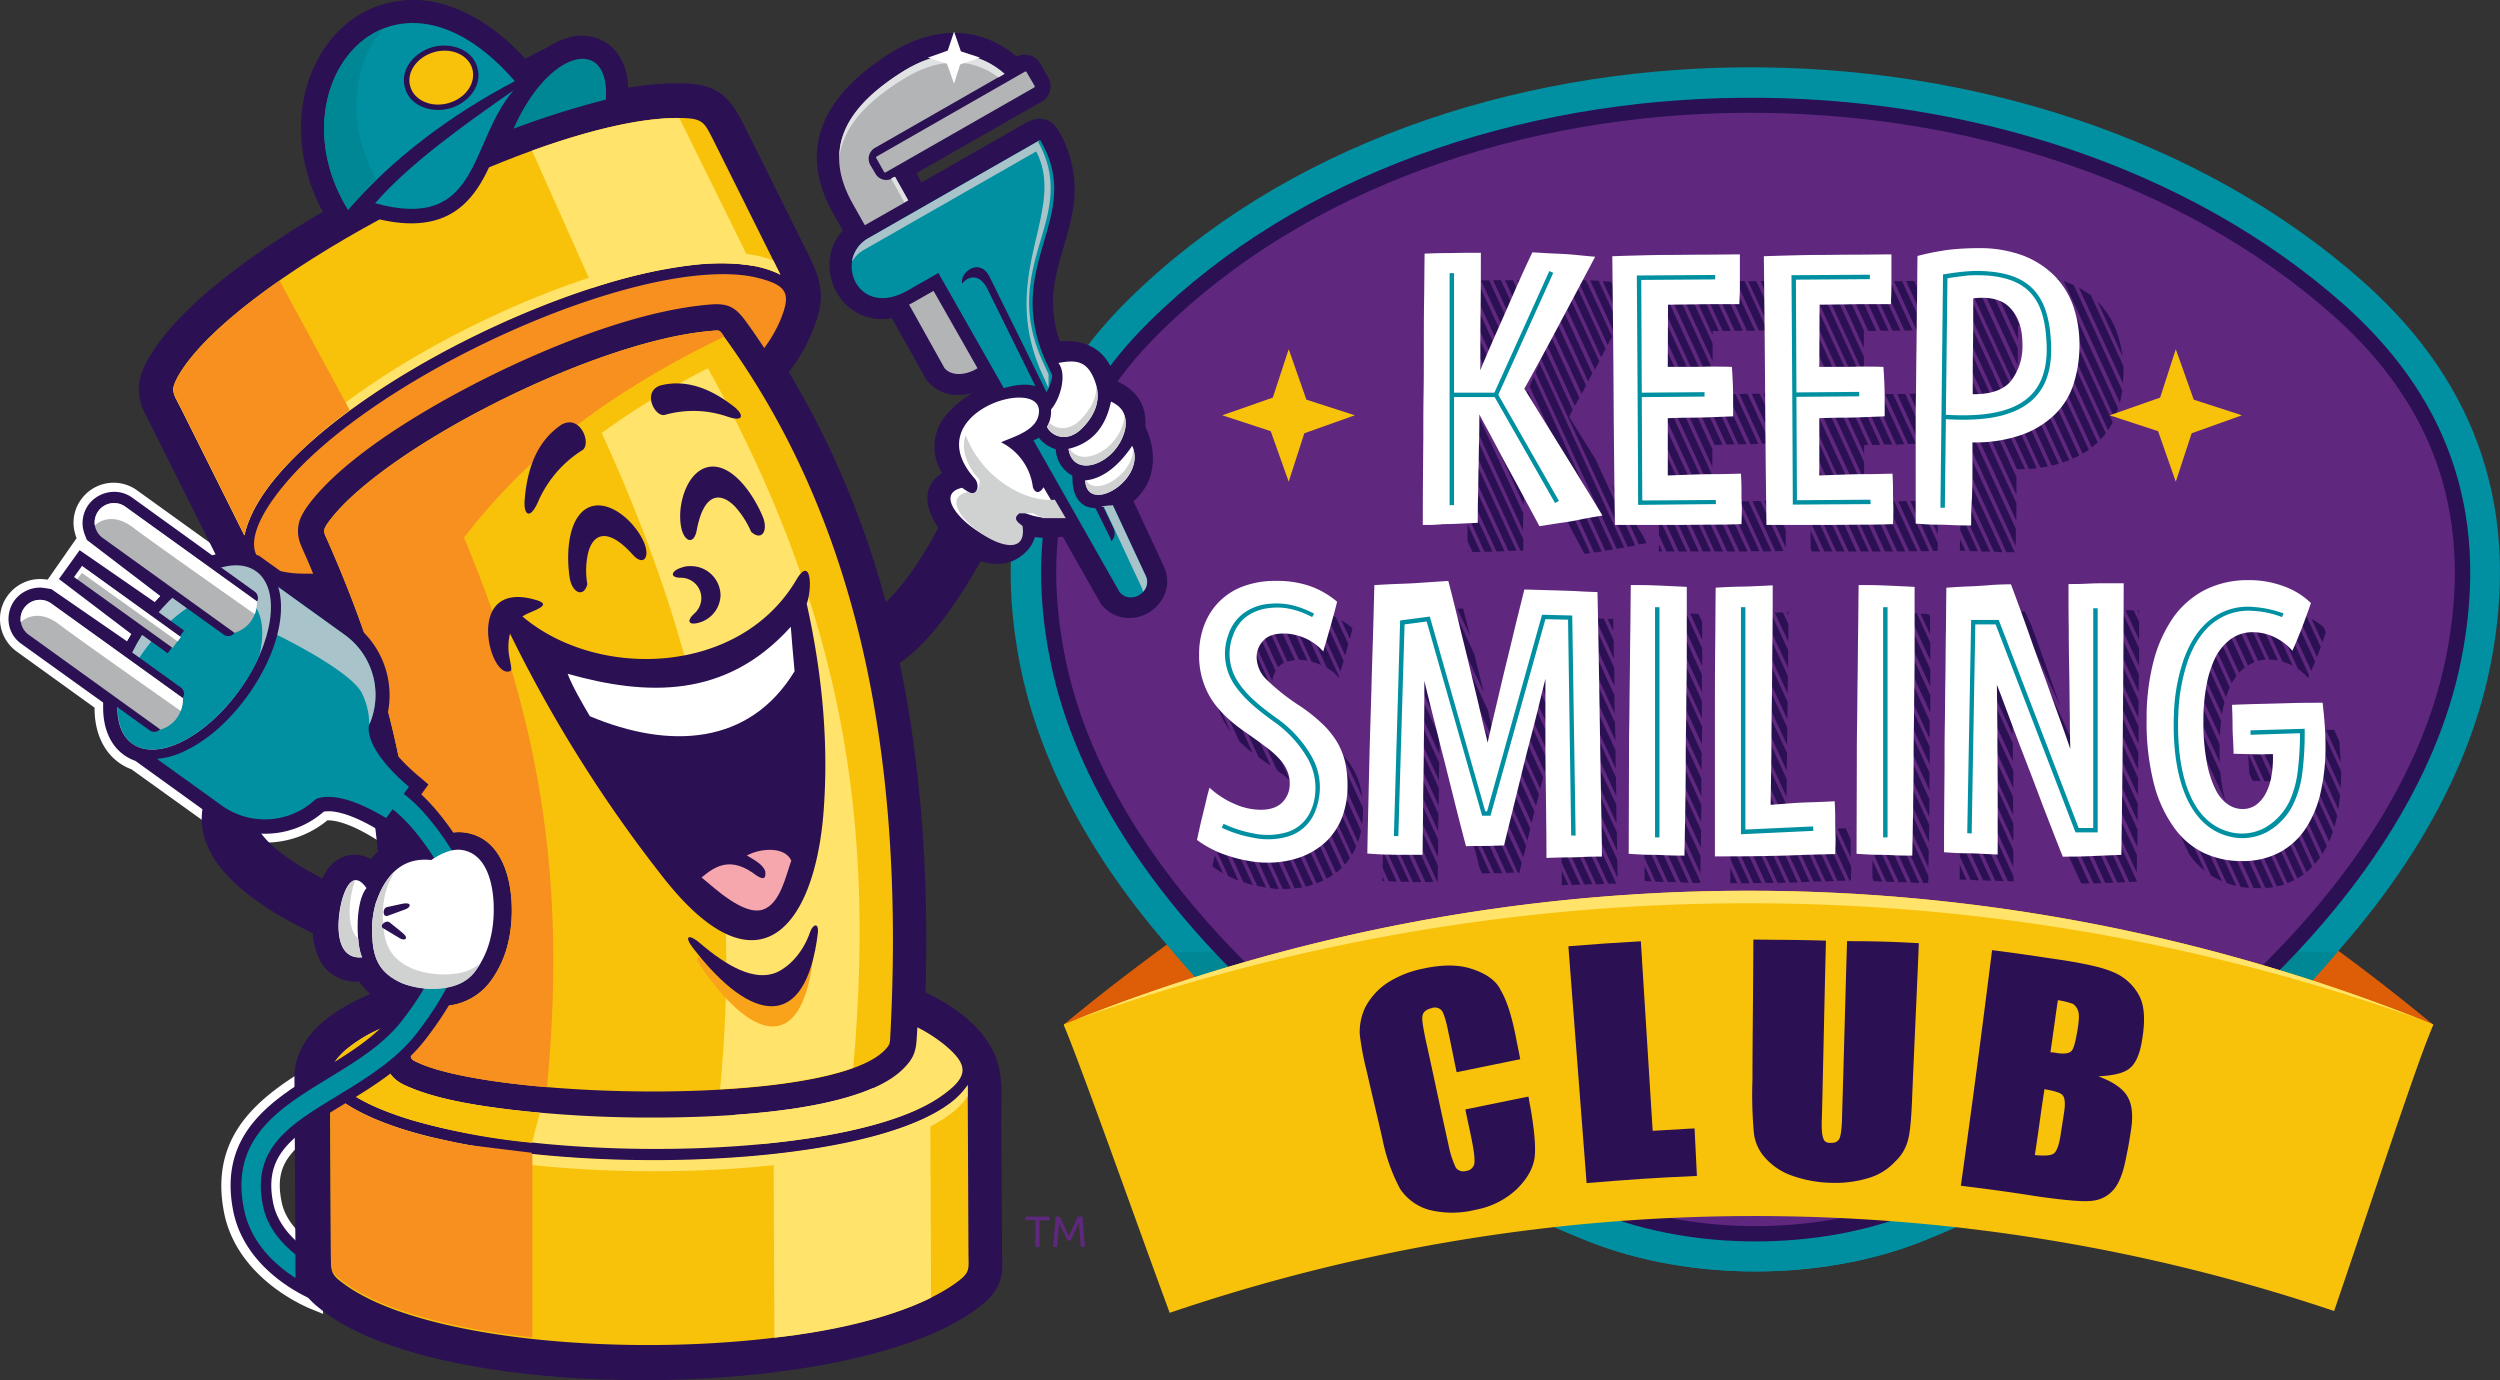
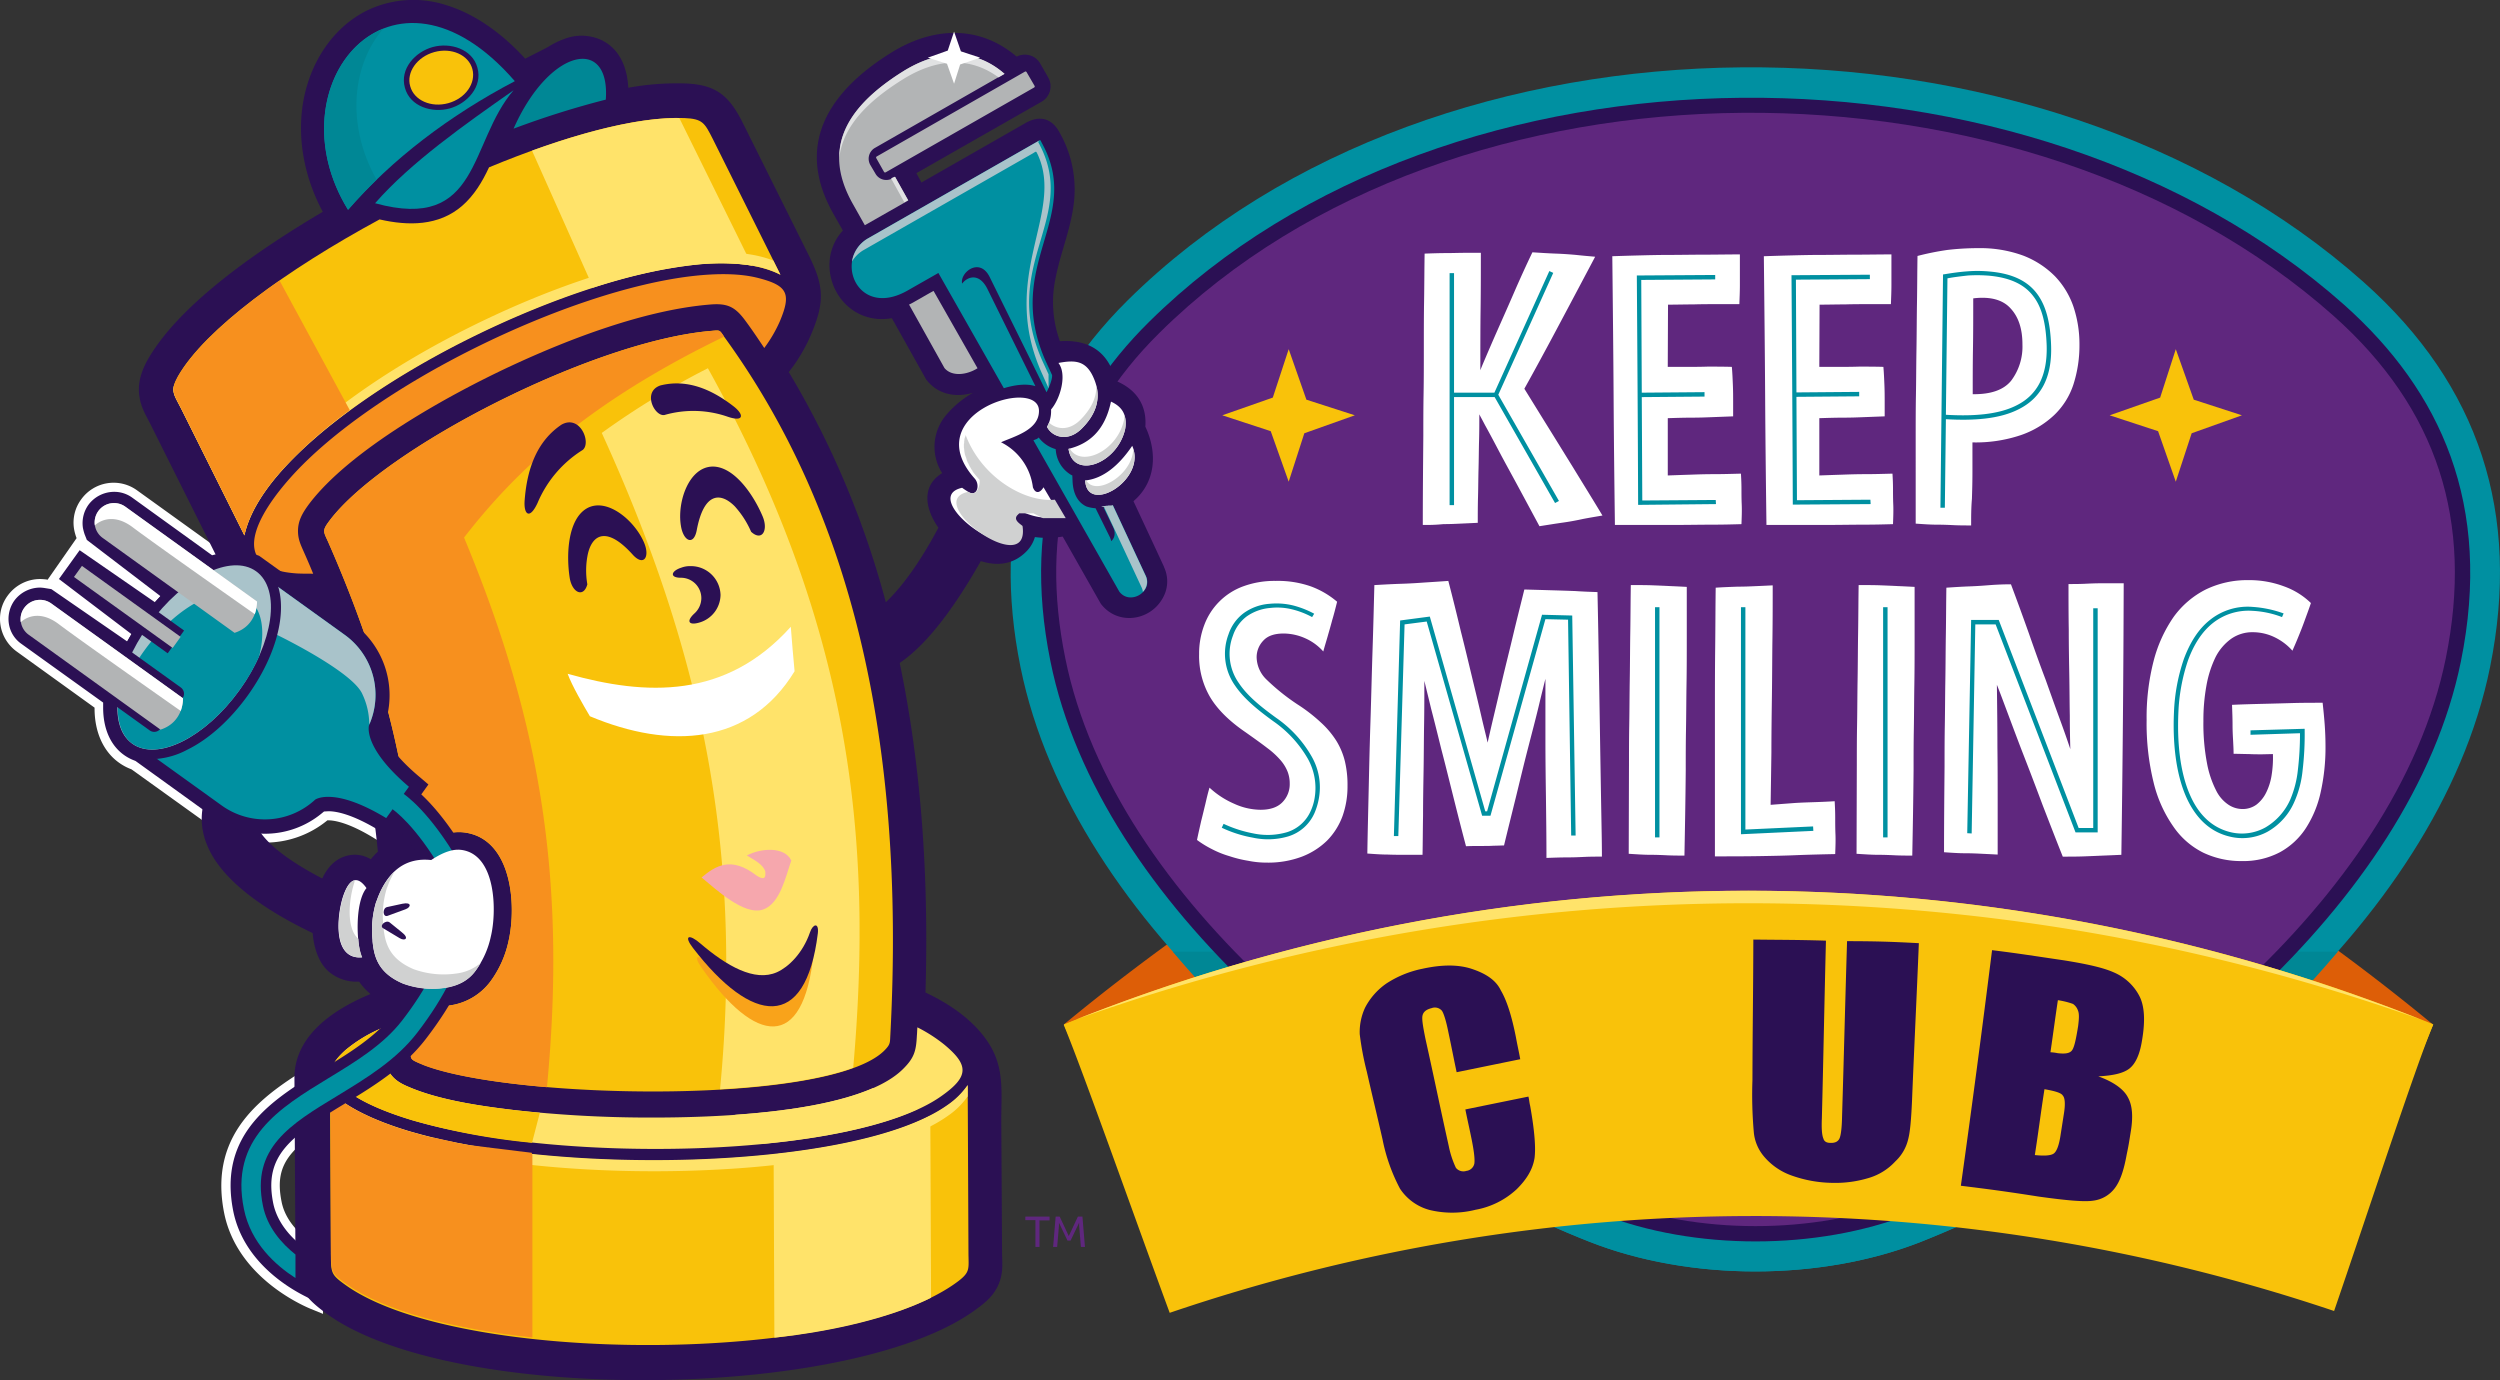
<svg xmlns="http://www.w3.org/2000/svg" width="731.959" height="404.079" viewBox="0 0 731.959 404.079">
  <rect x="0" y="0" width="731.959" height="404.079" fill="#333333" stroke="none" />
  <g id="keep-smiling-club-large" transform="translate(-1045.789 -1405.965)">
    <g id="Group_74318" data-name="Group 74318" transform="translate(1341.695 1425.67)">
      <path id="Path_181648" data-name="Path 181648" d="M424.9,540.419c14.408-11.893,29.2-23.023,44.6-33.619q12.121,10.863,23.785,22.26A561.02,561.02,0,0,0,424.9,540.419Z" transform="translate(-409.367 -260.142)" fill="#dd5e07" />
      <path id="Path_181649" data-name="Path 181649" d="M929.482,540.419c-14.408-11.893-29.2-23.023-44.6-33.619q-12.121,10.863-23.785,22.26A576.159,576.159,0,0,1,929.482,540.419Z" transform="translate(-513.033 -260.142)" fill="#dd5e07" />
      <path id="Path_181650" data-name="Path 181650" d="M438.81,251.441c91.329-90.261,266.972-89.8,361.883-5.26,33.924,30.189,46.045,67.848,36.974,112.674C822.268,434.86,740.087,499.888,671.1,527.1c-29.426,11.588-67.7,11.588-97.122,0C504.981,499.888,422.8,434.86,407.4,358.854,399.016,317.383,408.774,281.172,438.81,251.441Z" transform="translate(-404.521 -183.246)" fill="#0090a1" />
      <path id="Path_181651" data-name="Path 181651" d="M685.287,568.466c-56.337-1.906-112.75.381-169.087.686,26.758,21.346,56.566,38.422,84.315,49.323,29.427,11.587,67.7,11.587,97.123,0a335.3,335.3,0,0,0,76.691-43.454C744.75,571.972,715.095,569.457,685.287,568.466Z" transform="translate(-431.065 -274.619)" fill="#008fa0" />
      <path id="Path_181652" data-name="Path 181652" d="M466.8,522.9H807.871c-19.516,23.328-43.3,43.835-68,60.377H534.8C510.177,566.734,486.316,546.228,466.8,522.9Z" transform="translate(-419.323 -263.968)" fill="#008795" />
      <path id="Path_181653" data-name="Path 181653" d="M447.84,260.546c-24.929,24.624-37.583,56.49-28.893,99.409,14.408,71.279,92.777,134.782,161.159,161.769,27.292,10.749,63.274,10.749,90.642,0,68.382-26.987,146.674-90.414,161.159-161.769,9.3-45.893-5.87-79.131-34.153-104.365C706.045,174.1,535.738,173.715,447.84,260.546Z" transform="translate(-407.3 -186.024)" fill="#2b1054" />
      <path id="Path_181654" data-name="Path 181654" d="M452.344,265.045c-26.911,26.529-35.22,58.243-27.673,95.369,14.408,71.279,93.844,133.028,158.414,158.491,26.3,10.368,61.063,10.368,87.364,0,64.57-25.462,143.93-87.212,158.414-158.491,8.157-40.175-2.439-73.109-32.78-100.172C706.356,180.425,538.641,179.739,452.344,265.045Z" transform="translate(-408.678 -187.397)" fill="#5f277e" />
-       <path id="Path_181655" data-name="Path 181655" d="M482.61,381.825c0-.991.076-1.906.152-2.9l11.054,24.014a45.939,45.939,0,0,1-3.964-3.43l-7.166-15.628a17.858,17.858,0,0,1-.076-2.058Zm.457-4.8,12.5,27.215.457.305c1.067.762,2.058,1.448,3.049,2.135l-15.17-32.933c-.305,1.144-.61,2.211-.839,3.278Zm1.449-4.574,16.39,35.525c.61.457,1.144.839,1.677,1.22.762.61,1.448,1.22,2.135,1.753l-18.83-40.938a13.115,13.115,0,0,0-1.372,2.44Zm1.982-3.43,20.431,44.444a12.8,12.8,0,0,1,1.6,2.744,6.055,6.055,0,0,1,.457,1.677l9.224,20.126c.61-.457,1.143-.991,1.677-1.448l-31.942-69.373a11.79,11.79,0,0,0-1.448,1.83Zm2.287-2.745,31.942,69.373a18.564,18.564,0,0,0,1.525-1.906l-21.8-47.494c-.076-.153-.076-.229-.152-.381l-9.758-21.193c-.686.61-1.22,1.067-1.753,1.6Zm2.592-2.135,8.157,17.762a6.88,6.88,0,0,1,.991-2.973L493.206,363a19.21,19.21,0,0,0-1.83,1.143Zm2.821-1.6c.457-.229.915-.381,1.372-.61.229-.076.381-.152.61-.229l6.785,14.789a6.364,6.364,0,0,0-1.6,1.22l-.152.152L494.2,362.538Zm2.973-1.144a17.467,17.467,0,0,1,2.134-.534l6.861,14.866a9.438,9.438,0,0,0-2.211.458l-6.785-14.789Zm3.278-.686c.762-.076,1.525-.229,2.287-.229l7.09,15.4a12.4,12.4,0,0,0-2.363-.229h-.076l-6.937-14.942Zm3.354-.3h2.363l7.7,16.848-.229-.153a17.556,17.556,0,0,0-2.592-.915L503.8,360.4Zm3.583,0,2.516.229,9.224,19.973-.076.3a12.95,12.95,0,0,0-3.507-2.9l-8.157-17.61Zm3.735.457c.915.153,1.83.381,2.668.61l6.632,14.484-.152.534c-.3.915-.534,1.753-.762,2.592l-8.386-18.22Zm4.041.991.152.076c.991.381,1.906.762,2.821,1.22l3.659,7.928-.229.762q-.343,1.372-.686,2.516l-5.718-12.5Zm4.574,2.211a23.7,23.7,0,0,1,3.278,2.363c-.229,1.067-.533,2.058-.762,3.049l-2.516-5.413Zm-16.543,25.92c1.067.991,2.363,2.058,3.888,3.278l17,37.05a24.292,24.292,0,0,1-1.22,2.439l-19.668-42.767Zm5.718,4.65c.839.61,1.677,1.22,2.668,1.906a7.993,7.993,0,0,1,.839.61l13.112,28.588a23.055,23.055,0,0,1-.915,3.278l-15.7-34.382Zm5.26,3.659c1.372,1.067,2.668,2.058,3.812,3.049l8.081,17.61v1.3a26.187,26.187,0,0,1-.229,3.507l-11.664-25.462Zm5.946,5.184a23.586,23.586,0,0,1,2.744,3.583,21,21,0,0,1,2.516,6.022c.229.915.381,1.83.534,2.821l-5.794-12.426ZM517.3,438.62l-1.83,1.144-7.395-16.085a7.94,7.94,0,0,0,.991-3.126L517.3,438.62Zm-2.821,1.6a12.176,12.176,0,0,1-1.753.762l-.229.076-6.861-14.942c.457-.3.839-.61,1.22-.915a3.3,3.3,0,0,0,.457-.534l7.166,15.552Zm-2.973,1.22c-.686.229-1.372.381-2.134.61l-6.861-14.866a17.443,17.443,0,0,0,2.135-.534L511.5,441.44Zm-3.2.839a19.331,19.331,0,0,1-2.211.3l-7.014-15.323a10.21,10.21,0,0,0,1.525.076h.915l6.785,14.942Zm-3.354.381c-.762.076-1.525.076-2.363.076l-7.547-16.39a19.675,19.675,0,0,0,2.668.686l7.242,15.628Zm-3.507.076a13.209,13.209,0,0,1-2.439-.229l-8.31-18.068a19.76,19.76,0,0,0,2.211,1.067,3.18,3.18,0,0,0,.762.3l7.776,16.924Zm-3.735-.381a2.224,2.224,0,0,1-.686-.153,16.819,16.819,0,0,1-1.906-.381l-9.529-20.659.076-.381a18.722,18.722,0,0,0,3.354,2.592l8.691,18.982Zm-3.888-.762c-.762-.229-1.525-.381-2.287-.686l-.457-.153-6.708-14.561.152-.534c.229-.991.457-1.906.686-2.821l8.615,18.754Zm-4.193-1.3c-.991-.381-1.982-.839-2.973-1.3l-3.583-7.776.153-.686.686-2.744,5.718,12.5Zm-4.5-2.135-2.439-5.26L482,436.1a22.125,22.125,0,0,0,3.125,2.058Zm2.287-41.319-4.269-9.3a22.777,22.777,0,0,0,2.592,6.785c.534.839,1.068,1.677,1.677,2.516Zm111.912-33.162.076,3.583-1.677-3.583Zm.152,6.251-2.9-6.328-2.439-.076,5.412,11.816v-.153l-.076-5.26Zm.153,8.081L593,363.529h-.381l-2.058-.076,9.148,19.973-.076-5.413Zm.076,8-10.444-22.642-2.439-.076,12.96,28.13-.076-3.049v-2.363Zm.152,8-14.18-30.8H585.6l-2.287-.076,16.7,36.211-.153-5.336Zm.153,8.081L582.1,363.224l-2.439-.076,20.431,44.368-.076-5.032V402.1Zm.152,8-21.651-47.036H577.6l-.534,2.058,23.175,50.391-.076-5.413Zm.076,8-23.633-51.382c-.3,1.143-.534,2.211-.839,3.354l24.547,53.44-.076-5.413Zm.152,8,.076,3.583v1.83L584,395.776v-5.184l16.39,35.525Zm.152,8.081c0,1.83.076,3.583.076,5.26l-16.543-35.982v-5.184L600.544,434.2Zm-.3,7.014h-2.363l-13.8-29.96v-5.184l16.162,35.144Zm-3.507.076-1.067.076c-.381,0-.839.076-1.3.076l-10.215-22.26c0-1.677,0-3.431-.076-5.26l12.655,27.368Zm-3.507.076c-.762,0-1.525.076-2.363.076l-6.633-14.408-.076-3.278V421.7l9.072,19.668Zm-3.507.152L584.23,429.7v5.26l3.05,6.632c.839-.076,1.677-.076,2.439-.076Zm-3.507.076-1.906-4.117v4.193l1.906-.076Zm-2.363-51.458c-.229.915-.534,2.058-.839,3.354l-8.462-18.3c.305-1.143.533-2.287.839-3.354l8.462,18.3Zm-1.22,4.955L582.1,397.3l-.3,1.22-8.386-18.3.838-3.43,8.386,18.3Zm-1.3,5.032c-.305,1.067-.534,2.211-.839,3.354l-8.386-18.22.839-3.431,8.386,18.3Zm-1.22,5.031-.839,3.354-8.309-18.067.305-1.144.533-2.287,8.31,18.144Zm-1.3,4.955-.839,3.354-8.31-17.991.839-3.431,8.31,18.067Zm-1.22,4.955-.839,3.354-8.233-17.839.153-.61.686-2.821,8.233,17.915Zm-1.3,5.032-.839,3.278v.076l-8.157-17.763.763-3.431,8.233,17.839Zm-1.22,5.031-8.157-17.763-.076.457-.3-1.372-20.888-45.207c-.763.076-1.525.076-2.287.152l30.875,67.162.839-3.431Zm-1.219,5.031-31.637-68.763h-.61l-1.753.076,33.162,72.041.839-3.354Zm-1.3,5.031-33.848-73.642-2.363.152,35.068,76.31h.458l.686-2.821Zm-2.211,2.821-21.422-46.655c.458,1.753.991,3.964,1.677,6.709l1.144,4.5,16.314,35.525a3.129,3.129,0,0,0,.839-.076Zm-3.507.152h-2.363l-8.538-18.525c-.839-3.43-1.677-6.632-2.44-9.758l-.457-1.677,13.8,29.96Zm-3.507,0c-.762,0-1.524.076-2.363.076l-.686-1.448-2.973-11.664,6.022,13.036Zm-14.789-47.57v5.184l-14.789-32.171.076-1.753,1.524-.076,13.189,28.816Zm-.076,7.623v5.108l-14.942-32.476.152-4.879,14.789,32.247Zm-.076,7.623-.076,5.031L533.229,378.09l.152-4.879L548.4,405.839Zm-.076,7.471-.076,2.821v2.211l-15.171-32.933.152-4.5v-.381l15.094,32.781Zm-.152,7.471c0,1.677-.076,3.354-.076,5.031L532.848,392.65l.153-4.879,15.171,33.009Zm-.076,7.547v.991c0,1.372,0,2.744-.076,4.04L532.7,399.969l.152-4.879,15.247,33.238Zm-.076,7.547c0,1.753-.076,3.354-.076,4.879h-.076l-15.4-33.467.153-4.879,15.4,33.467Zm-1.3,4.879H544.36L532.314,414.53l.152-4.879,14.256,31.1Zm-3.583,0H540.7l-8.691-18.83.153-4.955,10.978,23.785Zm-3.507-.076h-2.439l-5.26-11.435.076-4.955,7.624,16.39Zm-3.659-.076-4.04-8.919c0,1.677-.076,3.354-.076,4.955l1.753,3.812a12.321,12.321,0,0,0,2.363.152Zm-3.583-.152-.61-1.3v1.3ZM546.8,361.166a11.435,11.435,0,0,0,1.677-.152l.61-.076,13.57,29.5,2.211,9.377.3,1.372L546.8,361.166Zm3.507-.229,2.287-.153,6.175,13.417.229,1.067c.838,3.507,1.677,6.785,2.439,9.91l-11.13-24.242Zm3.43-.229,1.677-.076c.686,2.745,1.372,5.413,2.058,8.081l-3.735-8Zm54.812,53.974v-1.83l12.883,28.054a9.2,9.2,0,0,1-1.448-.076l-.991-.076L608.549,417.96v-3.278Zm0-4.345,14.1,30.646h2.211V440.6l-16.238-35.373c-.076,1.754-.076,3.431-.076,5.108Zm0-7.623,16.314,35.449c0-1.677.076-3.278.076-4.955l-16.314-35.525-.076,5.032Zm.076-7.624,16.39,35.525.076-5.032-16.39-35.6-.076,5.108Zm.076-7.547,16.39,35.6.076-5.031-16.39-35.677-.076,5.108Zm.076-7.623,16.39,35.678v-5.184l-16.39-35.6v5.108Zm.076-7.547c0-1.677.076-3.354.076-5.031l16.314,35.525v5.108l-16.39-35.6Zm.076-7.547.076-3.126h.915L625.4,395.242l-.076,5.108-16.39-35.525Zm2.134-3.126a23.637,23.637,0,0,1,2.363.076L625.32,387.7V392.8l-14.256-31.1Zm3.583.076h.762l1.6.076L625.32,380V385.1l-10.673-23.328Zm3.583.152c.839,0,1.677.076,2.439.076h0L625.4,372.3v5.184l-7.166-15.552Zm3.659.153,3.507,7.7V364.6l-1.067-2.363c-.762-.076-1.6-.076-2.44-.152Zm-4.116,78.674-9.3-20.2v5.184l6.861,14.942c.915,0,1.677.076,2.439.076Zm-3.583-.076-5.718-12.35v5.184l3.278,7.09c.839,0,1.677.076,2.44.076Zm-3.583-.153-2.058-4.5v4.345a18.658,18.658,0,0,0,2.058.152Zm39.337-14.561h.153l6.785,14.713c-.762,0-1.525.076-2.363.076l-20.812-45.283v-5.184l16.314,35.449-.076.229Zm1.3-.076,6.785,14.713h0l2.363-.076L653.6,425.736l-2.364.152Zm3.431-.229,6.861,14.865,2.363-.076-6.861-14.942-.991.076-1.372.076Zm3.43-.305c.762-.076,1.525-.076,2.363-.152L667.4,440.3l-2.363.076L658.1,425.355Zm3.507-.152h.457c.61,0,1.3-.076,1.906-.076L669,436.1c0,1.372,0,2.744-.076,4.193h-.381L661.607,425.2Zm3.431-.152,3.812,8.386v-5.26l-1.448-3.2c-.762,0-1.6.076-2.363.076Zm3.507-.152.229.534v-.61l-.229.076ZM653.374,440.83l-19.668-42.767v5.184l17.305,37.66c.762-.076,1.6-.076,2.363-.076Zm-3.507.076-16.161-35.144v5.184l13.8,30.036,2.363-.076Zm-3.506.076-12.655-27.52v5.184L644,440.983Zm-3.583,0-9.148-19.821v5.184l6.785,14.713,2.363-.076Zm-3.507.076-5.565-12.121v5.184l3.2,6.937Zm-3.583,0-2.058-4.422v4.422Zm-1.982-53.288L650.02,423.22c0-1.6.076-3.278.076-5.031l-16.39-35.6v5.184Zm0-7.623,16.39,35.6c0-1.677,0-3.354.076-5.108h0l-16.39-35.6-.076,5.108Zm.076-7.623,16.39,35.6c0-1.677,0-3.354.076-5.108l-16.39-35.6c0,1.677-.076,3.354-.076,5.108Zm.076-7.547,16.39,35.6.076-5.032-15.247-33.238-1.144.076-.076,2.592Zm2.287-2.744,14.179,30.8L650.4,388l-11.892-25.919a23.114,23.114,0,0,1-2.363.152Zm3.507-.152h.61a13.5,13.5,0,0,0,1.754-.076l8.462,18.372-.076,5.108-10.749-23.4Zm3.507-.076c.839,0,1.6-.076,2.364-.076l5.031,10.9v5.108L643.159,362Zm3.507-.153c.839,0,1.6-.076,2.363-.076l1.6,3.43v5.108l-3.964-8.462Zm3.507-.153h.458v.915l-.458-.915Zm25.081,52.983v-3.507l13.722,29.807c-.686,0-1.448-.076-2.211-.076h-.153l-11.359-24.624v-1.6Zm0-6.023,14.866,32.323h1.448l.076-2.058L675.33,403.476c-.076,1.753-.076,3.507-.076,5.184Zm.076-7.623,16.314,35.449c0-1.677.076-3.278.076-5.031l-16.314-35.525-.076,5.108Zm.076-7.623,16.39,35.6.076-5.031-16.39-35.6v.915l-.076,4.117Zm.076-7.547,16.39,35.678.076-5.031-16.39-35.678-.076,5.031Zm.076-7.623,16.39,35.6v-5.108l-16.39-35.6v5.108Zm0-7.547c0-1.677.076-3.354.076-5.031l16.39,35.525V406.3l-16.467-35.6Zm.152-7.471V361.7h1.677l14.637,31.866-.076,5.108-16.238-35.449Zm2.9-1.525c.838,0,1.6,0,2.439.076l11.13,24.242v5.108L678.608,361.7Zm3.583.153,2.363.076,7.623,16.467v5.031l-9.987-21.574Zm3.583.076,1.677.076h.762l3.964,8.614V375.8l-6.4-13.875Zm3.583.229,2.745,6.023V363l-.3-.686c-.762-.076-1.6-.153-2.44-.153Zm-4.04,78.6-10.063-21.879v5.184l7.7,16.7Zm-3.583-.076-6.48-14.1v5.184l4.04,8.843c.763,0,1.525.076,2.287.076Zm-3.583-.076-2.9-6.251v5.184l.457.915c.839,0,1.6.076,2.44.152Zm75.167-79.436v.915l-.457-.915Zm0,3.431-1.6-3.431h-2.363l3.964,8.538V364.6Zm0,7.7-5.108-11.054h-2.363l7.471,16.162V372.3Zm-.076,7.623-8.614-18.677c-.838,0-1.6.076-2.363.076l10.9,23.709.076-5.108Zm-.076,7.623L741.12,361.394c-.839,0-1.6.076-2.363.076l14.332,31.18.076-5.108Zm0,7.623-15.475-33.619h-.61v3.812l16.085,34.915v-5.108Zm-.076,7.547-.076,5.108-15.933-34.687v-5.26l16.009,34.839Zm-.076,7.547-.076,5.031-15.781-34.305c0-1.753-.076-3.507-.076-5.336l15.933,34.61Zm-.076,7.547-.076,5.031-15.552-33.848v-1.067c0-1.448-.076-2.9-.076-4.345l15.7,34.229Zm-.076,7.547-.076,5.032L737.46,397c0-1.753-.076-3.507-.076-5.336l15.475,33.7Zm-.152,7.547-.076,5.031L737.46,405c0-1.6-.076-3.278-.076-5.031v-.3L752.707,432.9Zm-.076,7.471v.229l-2.211.076L714.057,361.7h.152c.762-.076,1.449-.076,2.135-.152l18.144,39.489c1.219,3.507,2.287,6.4,3.049,8.691l-.076-2.135,15.171,32.781Zm-3.354.381-2.058.076h-.305l-36.287-78.9c.839-.076,1.6-.076,2.287-.152l36.364,78.979Zm-3.507.153-2.363.076-36.287-78.826.991-.076,1.372-.076,36.287,78.9Zm-3.506.152h-.61a12.345,12.345,0,0,0-1.677.076l-36.287-78.826,2.287-.153,36.287,78.9Zm-3.507.076h-2.363l-6.022-13.112-.762-1.982q-2.859-7.662-5.489-14.408c-1.753-4.5-3.278-8.614-4.65-12.274l-.534-1.449,19.821,43.225Zm-22.489-48.942-13.722-29.807-1.22.076-.076,2.439,15.018,32.628v-5.337Zm.076,7.928-15.094-32.781c0,1.677-.076,3.354-.076,5.031l15.171,33.009v-5.26Zm.076,7.852-15.247-33.085V380L716.5,413.234v-4.193l-.076-1.067Zm0,7.852L701.1,382.511l-.076,5.108,15.4,33.467c.076-1.753,0-3.431,0-5.26Zm.076,7.776-15.4-33.543-.076,5.108L716.5,428.785V423.6Zm0,7.7-15.476-33.7-.076,4.955L716.5,436.332V431.3Zm0,7.623-15.552-33.848v5.108L714.9,440.449l1.677.076-.076-1.6Zm-2.9,1.525-12.731-27.673v5.108l10.368,22.489h.686l1.677.076Zm-3.583-.153-9.148-19.9v5.108l6.785,14.713c.762.076,1.6.076,2.363.076Zm-3.583-.076-5.641-12.2v5.108l3.2,6.937c.839.076,1.6.153,2.439.153Zm-3.659-.153a17.317,17.317,0,0,1-1.982-.152v-4.269l1.982,4.421Zm14.79-78.521L730.295,389.3c-1.525-4.193-3.125-8.691-4.8-13.417-1.22-3.431-2.439-6.861-3.735-10.368l-1.906-4.04c-.762,0-1.525,0-2.287.076Zm76.158,49.7h0l-6.708-14.484c.762,0,1.6-.076,2.363-.076l6.708,14.561Zm-1.22,0-6.632-14.408h-.686c.076,1.372.076,2.668.076,3.964l4.8,10.444a13.01,13.01,0,0,1,2.439,0Zm-3.583-.076-3.583-7.852c0,1.448.076,2.668.152,3.736,0,.61.077,1.22.077,1.83l.991,2.211c.839,0,1.6,0,2.364.076Zm1.6-14.561,16.467,35.906c.457-.762.915-1.525,1.3-2.287l-15.475-33.619a11.475,11.475,0,0,0-2.287,0Zm3.507-.152,14.942,32.4c.381-.915.763-1.83,1.067-2.821L796.389,396.31l-1.677.076-.686.076Zm3.507-.076,2.363-.076,11.435,24.929q-.114.457-.229.915a22.825,22.825,0,0,1-.61,2.44l-12.96-28.207Zm3.507-.076,2.135-.076h.229l8.767,19.135c-.152,1.372-.3,2.744-.533,4.04l-10.6-23.1Zm3.507-.076c.763,0,1.6,0,2.363-.076l5.565,12.121v.61c0,1.448-.076,2.9-.152,4.345l-7.776-17Zm3.507-.076h2.363l1.525,3.354c.076,1.067.153,2.058.229,3.126.076.991.153,1.982.153,2.973l-4.269-9.453Zm3.583,0ZM806.3,433.512a18.548,18.548,0,0,1-1.524,1.906l-8.081-17.61.076-.457a30.714,30.714,0,0,0,.381-3.812l9.148,19.973Zm-2.287,2.744a15.9,15.9,0,0,1-1.677,1.525l-7.09-15.4a16.257,16.257,0,0,0,1.068-2.9l7.7,16.771Zm-2.516,2.211c-.61.457-1.22.839-1.83,1.22l-6.556-14.256a9.84,9.84,0,0,0,1.525-1.906l6.861,14.942Zm-2.745,1.677c-.61.3-1.3.61-1.982.915l-6.48-14.027a9.343,9.343,0,0,0,1.982-.915l6.48,14.027Zm-2.973,1.3a17.48,17.48,0,0,1-2.135.534l-6.785-14.789a8.415,8.415,0,0,0,1.372.152,4.686,4.686,0,0,0,1.067-.076l6.48,14.18Zm-3.2.762a11.078,11.078,0,0,1-2.287.229l-8.615-18.753a7.83,7.83,0,0,0,2.592,2.439,9.058,9.058,0,0,0,1.22.61l7.09,15.476Zm-3.431.3-26.987-58.7v.076c-.305,1.067-.533,2.211-.762,3.354l25.462,55.27h2.287Zm-3.583-.076c-.839-.076-1.678-.152-2.516-.3l-22.565-49.095c.152-1.372.305-2.744.534-4.04l24.548,53.44Zm-3.812-.61-21.5-46.655c-.076,1.525-.152,3.126-.229,4.727l18.906,41.09a17.228,17.228,0,0,0,2.82.839Zm-4.193-1.372c-.305-.153-.534-.229-.839-.381a23.449,23.449,0,0,1-2.363-1.3l-14.1-30.57q-.229-2.744-.229-5.718l17.534,37.965Zm-4.955-2.973a24.175,24.175,0,0,1-4.65-4.955l-5.641-12.274-.229-.686a62.138,62.138,0,0,1-1.525-8.157L772.6,437.476Zm-9.987-55.27c.3-.991.686-1.982.991-2.973l13.494,29.35a47.075,47.075,0,0,0,.762,5.336,30.679,30.679,0,0,0,.838,3.354l-16.085-35.068Zm1.525-4.269a26.945,26.945,0,0,1,1.22-2.592l11.511,25v1.3c0,1.449,0,2.744.077,4.04l-12.807-27.749Zm1.83-3.812c.457-.762.915-1.525,1.372-2.211l9.987,21.65c-.152,1.372-.3,2.821-.381,4.345l-10.978-23.785Zm2.058-3.2a18.511,18.511,0,0,1,1.525-1.906l8.767,19.058c-.229.915-.457,1.83-.61,2.821l-.152.686-9.53-20.659Zm2.287-2.744c.533-.534,1.067-1.067,1.677-1.6l7.852,17.153c-.381.915-.762,1.83-1.067,2.821l-8.462-18.372Zm2.516-2.287,7.624,16.619c.457-.763.915-1.525,1.372-2.135l-7.243-15.78c-.533.381-1.143.839-1.753,1.3Zm2.668-1.906,7.09,15.475a10.459,10.459,0,0,1,1.677-1.525L777.407,363h0c-.61.3-1.3.686-1.906.991Zm2.9-1.448,6.785,14.789a14.979,14.979,0,0,1,1.906-.991l-6.709-14.561c-.61.229-1.3.457-1.982.762Zm3.05-1.144a17.469,17.469,0,0,1,2.135-.534l6.785,14.713a10.306,10.306,0,0,0-2.211.381l-6.709-14.561Zm3.2-.686a22.033,22.033,0,0,1,2.211-.3l7.09,15.4a14.049,14.049,0,0,0-2.516-.229l-6.785-14.866Zm3.354-.381,7.318,15.857a15.867,15.867,0,0,1,2.44.915,1.909,1.909,0,0,1,.534.3l-7.928-17.153h-.457a16.594,16.594,0,0,0-1.906.076Zm3.583,0,8.31,18.067a13.538,13.538,0,0,1,2.9,2.592l.305-.762-9.072-19.668a12.619,12.619,0,0,0-2.44-.229Zm3.735.381c.915.153,1.753.381,2.668.61l6.861,14.866-.228.61-.915,2.058-8.386-18.144Zm4.041.991c.381.153.686.229,1.067.381a14.41,14.41,0,0,1,1.906.839l4.193,9.072-.153.3c-.3.915-.686,1.753-.991,2.516L799.363,361.7Zm4.422,1.982,3.2,6.861c.305-.991.686-1.906.991-2.973l-.686-1.525a20.115,20.115,0,0,0-3.507-2.363ZM556.71,344.089v-.61l.229.61Zm0-3.126,1.448,3.126h2.363l-3.812-8.233v5.108Zm0-7.7,4.955,10.749h2.363l-7.318-15.857v5.108Zm0-7.623,8.462,18.3c.839,0,1.6-.076,2.363-.076l-10.749-23.328-.076,5.108Zm.076-7.623,11.892,25.767,2.363-.076-14.179-30.875c-.076,1.829-.076,3.507-.076,5.184Zm.076-7.623,15.323,33.314.839-.076v-3.278l-16.162-35.068v.534q0,2.287,0,4.574Zm0-7.623v-5.108l16.162,35.144-.076,3.2v1.83L556.862,302.77Zm.076-7.623v-5.184l16.238,35.373v5.031l-16.238-35.22Zm0-7.776v-5.108l16.314,35.525v1.677l-.076,3.354-16.238-35.449Zm0-7.623v-5.031l22.184,48.256-.229-.458c-1.6-3.049-2.9-5.489-3.964-7.395-.991-1.906-1.6-2.973-1.677-3.2v3.43l-16.314-35.6Zm.076-7.547c0-1.677.076-3.354.076-5.031l35.525,77.225-1.677.229c-1.3-2.44-2.592-4.879-3.888-7.242L557.014,272.2Zm.153-7.471h0l2.363-.076,13.951,30.341v3.964c.076-.152.382-.839.839-2.058l21.651,47.036-2.211.3L557.167,264.73Zm3.507-.153L573.481,292.4v-5.108l-10.444-22.718Zm3.507-.076,9.3,20.278v-5.108L566.467,264.5Zm3.507,0,5.794,12.655v-5.108l-3.507-7.547h-2.287Zm3.583,0,2.287,5.031V264.5Zm3.583,31.027,22.184,48.18.839-.152c.457-.076.915-.153,1.449-.229l-23.252-50.543c-.381.915-.762,1.753-1.067,2.516l-.152.229Zm1.753-3.964,23.785,51.61c.762-.152,1.525-.3,2.211-.381l-24.776-53.9-1.22,2.668Zm1.677-3.964,25.31,54.965h.076l2.134-.381-11.74-25.462-.686-1.067c-2.516-4.041-4.879-7.776-6.937-11.206l1.067-1.982-8.081-17.534-1.067,2.439-.076.229Zm1.753-3.964,8.081,17.686,1.3-2.363-8.233-17.915-1.143,2.592Zm1.754-3.964,8.309,18.068,1.3-2.363-8.462-18.3-1.143,2.592Zm1.753-3.964,8.462,18.449.533-1.067.686-1.3-8.614-18.677c-.305.839-.686,1.677-1.068,2.592Zm1.754-3.888,8.691,18.83,1.3-2.363-8.767-19.058a26.984,26.984,0,0,0-1.22,2.592Zm1.753-3.888,8.767,19.135,1.3-2.44-8.843-19.287a26.969,26.969,0,0,0-1.22,2.592Zm1.906-3.507,8.767,19.059,1.3-2.439L591.4,264.577c-.763-.076-1.6-.152-2.44-.152Zm3.659.152,7.013,15.247,1.3-2.44-5.87-12.731-2.439-.076Zm3.659.229c.839.076,1.677.076,2.44.152l4.116,8.919-1.3,2.439-5.26-11.511Zm3.659.229a10.353,10.353,0,0,1,1.525.152l.991.076,2.287,4.955-1.3,2.439-3.507-7.623Zm3.736.381,1.677,3.659,1.3-2.44-.457-.991-2.516-.229Zm-5.031,58.624,2.058,3.354c2.363,3.888,4.879,7.928,7.471,12.121l.915,1.982-2.211.381-8.233-17.839Zm30.57-26.224h2.363l6.785,14.713c-.762,0-1.525,0-2.364.076l-6.785-14.789Zm3.583,0,6.785,14.713c.686,0,1.3-.076,1.906-.076h.381l-6.708-14.637h-2.364Zm3.507,0,6.708,14.561,2.363-.076-6.708-14.561c-.762.076-1.6.076-2.363.076Zm3.583-.076h2.364l5.26,11.435v3.049h-.991l-6.633-14.484Zm3.507,0h2.363l1.6,3.431c0,.61.076,1.3.076,1.906,0,1.3.076,2.439.076,3.507l-4.117-8.843Zm3.583.076.229.457v-.457ZM634.849,312.6l-21.8-47.418h-.991v3.049L632.486,312.6Zm-3.507.076L612.132,270.9l.076,5.26,16.848,36.592,2.287-.076Zm-2.973,1.3v5.184l-16.085-35.068-.076-5.26,16.161,35.144Zm0,7.7v5.184L612.36,291.945l-.076-5.26,16.085,34.991Zm0,7.7L612.36,294.537l.076,5.26,20.278,44.14h2.363l-6.632-14.408h-.076v-.153Zm1.22.153,2.364-.076,6.708,14.484H636.3l-6.709-14.408Zm3.507-.153L635,329.3h.457l6.709,14.561H639.8L633.1,329.376Zm3.507-.076,6.708,14.637,2.363-.076-6.708-14.637c-.838,0-1.6,0-2.363.076Zm3.507-.076,6.708,14.637,2.363-.076-6.708-14.637h-.61l-1.753.076Zm3.507-.076,2.363-.076,3.888,8.538v5.184l-6.251-13.646Zm3.507-.076,2.363-.076.305.61c.076,1.143.076,2.44.076,3.736v1.6l-2.744-5.87Zm-15.628,14.866L612.36,302.389v5.26l16.7,36.287h2.439Zm-3.507,0h-2.363L612.513,315.5l-.076-5.26,15.552,33.7Zm-3.583,0-11.893-25.843.076,5.26,9.453,20.583Zm-3.507,0-8.309-17.991.076,5.26,5.87,12.731Zm-3.583,0h-2.363l-2.211-4.8-.076-5.336,4.65,10.139Zm-3.583,0h-.991V341.8l.991,2.135Zm.534-78.75,2.363-.076,11.816,25.615v5.184l-14.18-30.722Zm3.507-.076,1.982-.076h.381l8.31,17.991v5.184l-10.673-23.1Zm3.507-.076,2.363-.076,6.632,14.408h-1.829v1.143l-7.166-15.475Zm3.506-.076h2.364l6.632,14.408h-2.364l-6.632-14.408Zm3.507-.076h2.363l6.632,14.408h-2.363l-6.632-14.408Zm3.583,0h2.363l6.633,14.408h-2.363l-6.633-14.408Zm3.507-.076,6.633,14.408h2.439l-6.632-14.484-2.44.076Zm3.507,0,6.632,14.484h2.363l-6.632-14.484H638.89Zm3.583-.076h2.363l4.574,9.91c0,1.448-.076,2.973-.152,4.574h-.152l-6.632-14.484Zm3.507,0h2.363l.991,2.211v5.184l-3.354-7.395Zm26.834,33.086h1.448l6.785,14.789h-2.363l-21.8-47.341,2.363-.076,13.57,29.426v3.2Zm2.592,0,6.785,14.789c.839,0,1.6-.076,2.364-.076l-6.785-14.713Zm3.583,0,6.709,14.637h.152l2.135-.076-6.708-14.561Zm3.507,0h2.363l6.632,14.484-2.363.076L682.5,297.815Zm3.583-.076h2.363l3.43,7.547v5.26l-5.794-12.807Zm3.507,0,2.211,4.879c-.076-1.6-.152-3.2-.305-4.8-.61,0-1.22-.076-1.906-.076ZM677.54,312.681,656.5,266.94l.076,5.336,18.6,40.48,2.363-.076Zm-3.507.076-17.458-37.888.076,5.26,16.162,35.144v-2.516Zm-1.22,5.032-16.162-35.068.076,5.26,16.085,34.991v-5.184Zm0,7.7-16.085-34.915.076,5.26,22.108,48.1h2.363l-6.632-14.484-1.83.076v-4.041Zm2.973,3.964,2.363-.076,6.708,14.561H682.5l-6.708-14.484Zm3.506-.153h.153c.686,0,1.449-.076,2.211-.076l6.708,14.637H686L679.294,329.3Zm3.507-.076,6.709,14.637c.839,0,1.6,0,2.363-.076l-6.708-14.637c-.839.076-1.6.076-2.364.076Zm3.507-.076,6.709,14.637h1.3c0-.762.076-1.525.076-2.287l-5.718-12.35Zm3.507-.076,2.363-.076,2.135,4.574c0,1.3,0,2.744.076,4.422v.915l-4.574-9.834Zm3.507-.076h.838c0,.61.076,1.3.076,1.982l-.915-1.982Zm-15.628,14.942-20.964-45.512v5.26l18.525,40.252h2.439Zm-3.506,0-17.305-37.66v5.26l14.942,32.4Zm-3.583,0H668.24l-11.283-24.547-.076-5.26L670.6,343.937Zm-3.507,0h-2.44l-7.7-16.7-.076-5.26L667.1,343.937Zm-3.583,0H661.15l-4.04-8.767-.076-5.336,6.48,14.1Zm-3.583,0h-2.363l-.381-.839-.076-5.336,2.82,6.175Zm.458-78.75,12.35,26.911v-5.184l-9.987-21.8-2.364.076Zm3.507-.152,8.843,19.287v-4.955h.076l-6.632-14.332-2.135.076-.152-.076Zm3.507-.076,6.632,14.408H676.4l-6.633-14.408Zm3.583-.076,6.632,14.408h2.363l-6.632-14.408h-2.363Zm3.507,0,6.632,14.408h2.363l-6.632-14.408Zm3.506-.076,6.633,14.408h2.363l-6.632-14.408Zm3.583,0h2.363l6.632,14.484h-2.363l-6.632-14.484Zm3.507-.076h2.363L693.7,278.3v.915H691.8l-6.709-14.484Zm3.583,0,5.108,11.206v-5.108l-2.821-6.1Zm3.507,0,1.6,3.507V264.73Zm24.7,79.436h-2.363l-13.646-29.579v-5.108l16.009,34.687Zm-3.583,0L700.868,317.1v5.184l9.986,21.727a8.3,8.3,0,0,1,1.372.076l1.068.076Zm-3.583-.152-8.843-19.135v5.184l6.4,13.951a13.023,13.023,0,0,1,2.44,0Zm-3.583-.152L700.944,332.5v5.184l2.821,6.1c.762.076,1.525.076,2.363.076Zm-3.659-.153-1.6-3.43v3.354a11.262,11.262,0,0,0,1.6.076Zm-1.525-36.745,16.238,35.373c0-1.6.076-3.278.076-4.955l-16.314-35.449v5.031Zm.076-7.623,16.314,35.525c.076-1.525.076-3.2.076-5.031l-16.391-35.6v5.108Zm.076-7.547,16.314,35.525v-5.184L701.1,286.685v5.108Zm.076-7.623,16.391,35.677c.838,0,1.6,0,2.363-.076l-18.754-40.633v5.031Zm.076-7.547,19.821,43.148c.762-.076,1.525-.076,2.287-.229l-22.031-47.951c-.077,1.677-.077,3.354-.077,5.031Zm.077-7.547.076-3.888.458-.152,15.856,34.458v5.184l-16.39-35.6Zm1.525-4.269c.763-.152,1.448-.3,2.135-.457l12.655,27.6v5.108L702.85,264.806Zm3.278-.686c.762-.152,1.448-.3,2.135-.381l9.529,20.659v5.031l-11.664-25.31Zm3.278-.61.686-.076a11.386,11.386,0,0,1,1.6-.152l6.632,14.408-.457.076v4.117l-8.462-18.372Zm3.355-.381c.762-.076,1.524-.076,2.287-.153l6.708,14.561a12.23,12.23,0,0,0-2.363,0l-6.632-14.408Zm3.43-.153c.762,0,1.525,0,2.363-.076l7.166,15.552a10.4,10.4,0,0,0-2.745-.762l-6.785-14.713Zm3.583-.076c.839,0,1.6.076,2.439.076l21.346,46.35c-.457.61-.991,1.22-1.525,1.83L732.2,289.811a14.794,14.794,0,0,0-3.431-9.3c-.458-.457-.915-.839-1.372-1.22l-7.623-16.39Zm3.659.229,20.812,45.283q.686-1.029,1.372-2.287l-19.669-42.691c-.839-.152-1.677-.229-2.516-.3Zm3.736.534L746.151,304.9c.305-.686.533-1.372.762-2.058.076-.3.153-.534.229-.839l-17.305-37.736a23.1,23.1,0,0,0-2.668-.61Zm4.117,1.067,16.39,35.677a25.979,25.979,0,0,0,.686-3.659l-14.179-30.8a18.667,18.667,0,0,0-1.83-.762c-.381-.152-.686-.3-1.067-.457Zm4.421,1.982L748.59,294.69c.076-1.144.153-2.287.153-3.507v-1.448l-9.529-20.812c-1.144-.762-2.287-1.525-3.507-2.211Zm5.413,3.964,7.319,16.009a30.455,30.455,0,0,0-1.525-6.556,24.031,24.031,0,0,0-5.336-8.919,3.32,3.32,0,0,1-.457-.534Zm.076,41.319-9-19.592a16.57,16.57,0,0,1-.61,3.964l7.852,17.076c.61-.457,1.143-.915,1.753-1.448Zm-2.592,2.135-7.471-16.238a12.808,12.808,0,0,1-1.22,2.516l6.861,14.866a12.016,12.016,0,0,0,1.829-1.144Zm-2.82,1.677L729.151,301.4c-.076.152-.229.229-.305.381a10.4,10.4,0,0,1-1.3,1.3l6.328,13.646a8.78,8.78,0,0,0,1.906-.915Zm-2.9,1.372-6.175-13.493a8.779,8.779,0,0,1-1.906.915l6.1,13.265.686-.229a3.751,3.751,0,0,0,1.3-.457Zm-3.05,1.067a17.439,17.439,0,0,1-2.134.534l-6.1-13.341c.762-.152,1.525-.3,2.134-.457l6.1,13.265Zm-3.2.762c-.686.152-1.449.229-2.211.381l-6.251-13.646c.839,0,1.6-.076,2.363-.076Z" transform="translate(-422.935 -202.177)" fill="#2b1054" />
      <path id="Path_181656" data-name="Path 181656" d="M562.8,333.737c0-8.31.076-17,.153-26.072,0-3.812,0-7.852.076-12.274.076-4.345.076-8.843.076-13.417s0-9.224.076-13.875.076-9.224.153-13.8c2.287-.076,4.422-.152,6.4-.152s3.735-.076,5.184-.076H579.8c0,5.336,0,10.825-.076,16.467s-.076,11.588-.076,17.915c.076-.229.534-1.372,1.449-3.507s2.058-4.8,3.506-8.081,3.05-6.861,4.8-10.9,3.583-8.081,5.489-12.045c2.363.153,4.65.3,6.861.381s4.193.229,5.87.381c2.058.229,3.964.381,5.641.534q-4.231,8-8,15.094c-2.516,4.726-4.65,8.767-6.556,12.274-2.211,4.117-4.269,7.852-6.175,11.283,2.134,3.431,4.422,7.166,6.937,11.206,2.135,3.43,4.574,7.395,7.318,11.816,2.744,4.5,5.641,9.148,8.615,14.1-1.753.3-3.659.61-5.641.991-1.753.381-3.66.762-5.87,1.067-2.134.3-4.5.686-6.937,1.067q-3.316-6.175-6.4-11.893c-2.058-3.812-3.964-7.242-5.565-10.292s-2.9-5.489-3.964-7.395c-.991-1.906-1.6-2.973-1.677-3.2,0,2.363,0,4.955-.076,7.624s-.076,5.413-.153,8.233-.076,5.565-.152,8.309-.076,5.26-.076,7.623c-1.6.076-3.2.152-4.955.229-1.525.076-3.2.152-5.108.152a49.081,49.081,0,0,1-6.023.229Zm71.736-46.274h5.641c1.753,0,3.735,0,6.022-.076,2.287,0,4.65,0,7.09.076.152,1.753.228,3.583.3,5.336s.076,3.278.076,4.65v4.5c-1.982.076-3.964.152-6.023.229-1.83.076-3.812.152-6.1.152-2.211,0-4.574.076-7.013.152v16.771q3.088-.114,6.632-.229c2.059-.076,4.346-.152,6.862-.152s5.184-.076,7.928-.152c.076,1.372.152,2.821.152,4.345,0,1.372,0,2.9.076,4.727.076,1.753,0,3.659-.076,5.718-2.592.076-5.565.152-8.767.152-3.278,0-6.556.076-9.987.076h-18.3c-.153-11.969-.305-24.471-.381-37.431s-.229-26.682-.381-41.243c2.211-.076,4.726-.153,7.623-.229s5.946-.153,9.224-.153,6.632-.076,10.139-.076,6.937-.076,10.368-.076v9c0,1.753-.076,3.583-.152,5.565h-6.633c-2.058,0-4.345,0-6.785.076-2.515,0-4.955.076-7.471.076l-.076,18.22Zm44.368,0h5.641c1.753,0,3.735,0,6.022-.076,2.287,0,4.65,0,7.09.076.152,1.753.229,3.583.3,5.336s.077,3.278.077,4.65v4.5c-1.982.076-3.964.152-6.022.229-1.83.076-3.812.152-6.1.152-2.211,0-4.574.076-7.014.152v16.771q3.088-.114,6.632-.229c2.059-.076,4.346-.152,6.861-.152s5.184-.076,7.929-.152c.076,1.372.152,2.821.152,4.345,0,1.372,0,2.9.076,4.727.076,1.753,0,3.659-.076,5.718-2.592.076-5.565.152-8.767.152-3.278,0-6.633.076-9.987.076h-18.3c-.153-11.969-.305-24.471-.381-37.431s-.229-26.682-.381-41.243c2.211-.076,4.727-.153,7.624-.229s5.946-.153,9.224-.153,6.632-.076,10.139-.076,6.937-.076,10.368-.076v9c0,1.753-.076,3.583-.152,5.565h-6.632c-2.058,0-4.345,0-6.785.076-2.516,0-4.955.076-7.471.076l-.076,18.22Zm44.445,46.427c-1.6,0-3.2,0-4.955-.076-1.525-.076-3.2-.152-5.108-.152s-3.964-.152-6.175-.305V307.665c0-3.812,0-7.852.076-12.045.076-4.269.076-8.615.152-13.188s.076-9.148.152-13.722c.076-4.65.076-9.224.153-13.722a79.739,79.739,0,0,1,8.69-1.753,76.509,76.509,0,0,1,9.072-.534,36.609,36.609,0,0,1,13.265,2.211,26.55,26.55,0,0,1,9.224,6.022,24.2,24.2,0,0,1,5.413,8.919,34.633,34.633,0,0,1,1.753,11.054,37.458,37.458,0,0,1-1.753,11.664,21.758,21.758,0,0,1-5.641,9,26.91,26.91,0,0,1-9.758,5.87,41.433,41.433,0,0,1-14.18,2.135v8.691c0,2.9-.076,5.489-.152,7.852-.229,2.592-.229,5.184-.229,7.776Zm15.018-52.983c0-4.574-1.144-8.081-3.507-10.6-2.287-2.516-5.946-3.507-10.9-2.9,0,5.031,0,9.987-.076,14.637-.076,4.727-.076,9.148-.076,13.417q7.89.114,11.206-3.888A16.549,16.549,0,0,0,738.367,280.907Z" transform="translate(-442.136 -199.753)" fill="#fff" />
      <path id="Path_181657" data-name="Path 181657" d="M476.71,401.774a23.507,23.507,0,0,1,1.525-8.462,19.163,19.163,0,0,1,11.359-11.283,26.571,26.571,0,0,1,9.529-1.6,29.186,29.186,0,0,1,10.292,1.6,25.22,25.22,0,0,1,7.7,4.5c-.457,1.83-.915,3.659-1.448,5.413-.457,1.753-.915,3.278-1.3,4.65-.457,1.6-.915,3.049-1.3,4.5a15.335,15.335,0,0,0-5.336-3.888,15.714,15.714,0,0,0-6.251-1.372c-2.745,0-4.727.686-6.023,2.134a7,7,0,0,0-1.906,4.8,9.3,9.3,0,0,0,2.745,6.4,62.188,62.188,0,0,0,9.3,7.471,47.757,47.757,0,0,1,6.785,5.26,26.147,26.147,0,0,1,4.5,5.336,21,21,0,0,1,2.516,6.023,29.956,29.956,0,0,1,.762,7.166,25.929,25.929,0,0,1-1.448,8.843,20.039,20.039,0,0,1-4.5,7.166,21.614,21.614,0,0,1-7.395,4.727,27.947,27.947,0,0,1-10.291,1.753,27.122,27.122,0,0,1-5.413-.534,34.891,34.891,0,0,1-5.565-1.372,27.523,27.523,0,0,1-5.108-2.058,30.01,30.01,0,0,1-4.345-2.668c.381-1.906.839-3.812,1.22-5.565.457-1.753.838-3.43,1.22-4.955.381-1.677.762-3.278,1.22-4.8A25.322,25.322,0,0,0,487,445.685a18.954,18.954,0,0,0,7.7,1.753c2.744,0,4.879-.686,6.327-2.134a7.523,7.523,0,0,0,2.211-5.565,9.5,9.5,0,0,0-.61-3.431,11.745,11.745,0,0,0-1.982-3.278,23.835,23.835,0,0,0-3.964-3.659c-1.677-1.3-3.812-2.821-6.4-4.65-4.8-3.278-8.233-6.709-10.368-10.292a23.865,23.865,0,0,1-3.2-12.655Zm116.638-18.067q.114,5.146.229,11.435c.076,4.193.152,8.614.229,13.188s.152,9.3.229,14.1.153,9.529.229,14.1.152,9,.229,13.188.153,8,.153,11.435c-1.6,0-3.2,0-4.955.076-1.525.076-3.2.153-5.108.153s-3.964.076-6.175.153c0-5.794-.076-11.74-.152-17.915-.076-5.184-.152-10.9-.152-17V409.093c-.458,1.83-1.144,4.574-1.982,8.081s-1.906,7.547-3.049,11.969-2.287,9.148-3.507,14.18c-1.219,4.955-2.439,9.834-3.583,14.561-.839,0-1.906.076-3.049.076-.991.076-2.211.076-3.507.076-1.372,0-2.9,0-4.574.076-1.3-4.879-2.516-9.682-3.735-14.561s-2.364-9.529-3.507-13.875c-1.067-4.345-2.058-8.31-2.973-11.816-.839-3.507-1.525-6.251-1.982-8.157,0,3.888,0,8.081-.076,12.655s-.076,9.072-.153,13.646-.153,8.919-.153,13.188c-.076,4.269-.076,8.081-.152,11.435h-4.955c-1.6,0-3.354,0-5.26-.076-1.906,0-3.888-.153-5.946-.3.076-5.336.229-11.359.381-18.068s.3-13.493.534-20.583c.229-7.014.381-14.027.61-20.888s.381-13.265.534-19.058c2.668-.153,5.26-.3,7.852-.381s4.879-.229,6.937-.381q3.659-.229,6.861-.457c1.3,4.955,2.516,9.911,3.659,14.713,1.22,4.8,2.287,9.3,3.278,13.417s1.906,7.852,2.668,11.207,1.448,5.946,1.906,8c.457-2.058,1.067-4.727,1.83-7.928s1.6-6.785,2.516-10.673,1.982-8.081,3.049-12.579,2.211-9,3.354-13.646q4.116.114,8,.229c2.592.076,4.955.152,6.937.229,2.135.152,4.345.229,6.48.3Zm9.224,50.924c0-3.812,0-7.852.076-12.121s.076-8.691.152-13.265.076-9.148.153-13.8.076-9.224.152-13.8c2.287,0,4.422,0,6.4.076s3.736.152,5.26.229c1.754.076,3.278.153,4.727.229V396.59c0,4.879,0,9.529-.076,14.1s-.076,9-.153,13.265-.076,8.233-.076,11.969c-.076,8.691-.229,17-.381,24.929-1.525,0-3.126,0-4.879-.076-1.525-.076-3.2-.153-5.108-.153s-4.04-.152-6.328-.3l.076-25.691Zm41.471,11.359c1.982-.152,3.964-.305,6.023-.457,1.829-.153,3.812-.229,6.022-.3s4.422-.153,6.708-.3c.076,1.448.153,2.973.153,4.727,0,1.525,0,3.125.076,4.955s0,3.736-.076,5.794c-3.354.076-7.014.153-10.9.3-3.278.152-7.09.229-11.282.3s-8.538.076-13.036.076v-40.4c0-7.09,0-13.875.077-20.507s.076-12.578.152-17.763c2.287-.152,4.422-.229,6.4-.3,1.982,0,3.735-.076,5.336-.152,1.83-.076,3.431-.153,4.955-.229,0,4.8,0,9.91-.076,15.476s-.076,11.13-.153,16.772-.152,11.206-.152,16.7q-.115,8.233-.229,15.323Zm25.233-11.359c0-3.812,0-7.852.077-12.121s.076-8.691.152-13.265.076-9.148.152-13.8.076-9.224.153-13.8c2.287,0,4.421,0,6.4.076s3.735.152,5.26.229c1.753.076,3.278.153,4.726.229V396.59c0,4.879,0,9.529-.076,14.1s-.076,9-.152,13.265-.076,8.233-.076,11.969c-.076,8.691-.228,17-.381,24.929-1.525,0-3.125,0-4.879-.076-1.525-.076-3.2-.153-5.108-.153s-4.041-.152-6.328-.3l.076-25.691Zm78.14-53.516c-.076,26.911-.305,53.364-.687,79.512-1.677.076-3.43.152-5.413.229-1.677.076-3.506.152-5.565.229s-4.117.076-6.175.076c-1.982-4.955-3.888-9.911-5.87-15.018q-2.859-7.661-5.489-14.408c-1.754-4.5-3.278-8.615-4.651-12.274s-2.439-6.556-3.278-8.614c.076,6.175.153,12.274.153,18.144.076,5.946.076,11.206.076,15.933v15.628q-2.173-.114-4.574-.229c-1.449-.076-3.126-.153-5.031-.153s-3.964-.152-6.1-.3c0-8.157.076-16.543.153-25.233,0-3.735,0-7.7.076-11.893s.076-8.538.153-13.036.076-9,.152-13.646.076-9.148.152-13.646c2.287-.152,4.574-.3,6.785-.381s4.269-.229,6.1-.381c2.135-.153,4.117-.229,6.023-.229q2.744,7.318,5.26,14.408c1.677,4.8,3.278,9.3,4.879,13.493,1.525,4.269,2.9,8.157,4.193,11.664s2.287,6.4,3.05,8.691c-.076-2.82-.152-6.1-.152-9.834-.076-3.735-.076-7.7-.153-11.969s-.152-8.614-.152-13.188c-.076-4.574-.076-9-.076-13.341,1.448,0,2.973,0,4.726-.076,1.525-.076,3.2-.152,5.184-.152ZM787.745,431.2c-1.067,0-2.363,0-3.735-.076-1.372,0-2.821-.076-4.422-.076,0-1.22-.076-2.516-.152-4.04-.076-1.3-.152-2.744-.152-4.5s-.076-3.659-.153-5.794c3.2-.152,6.4-.229,9.529-.305s5.946-.153,8.462-.229c2.973-.076,5.794-.076,8.538-.076.229,2.135.457,4.345.61,6.48s.229,4.269.229,6.251a60.071,60.071,0,0,1-1.372,13.265,32.036,32.036,0,0,1-4.345,10.673,21.184,21.184,0,0,1-7.623,7.09,22.973,22.973,0,0,1-11.206,2.592,25.7,25.7,0,0,1-11.207-2.44,23.059,23.059,0,0,1-8.767-7.623,37.951,37.951,0,0,1-5.794-12.884,72.227,72.227,0,0,1-2.058-18.372,66.094,66.094,0,0,1,2.058-17.305,40.167,40.167,0,0,1,5.87-12.884,26.1,26.1,0,0,1,9.377-8,27.885,27.885,0,0,1,12.5-2.744,28.9,28.9,0,0,1,10.444,1.83,21.854,21.854,0,0,1,7.852,4.879c-.61,1.83-1.3,3.659-1.906,5.336s-1.22,3.2-1.753,4.5c-.61,1.525-1.22,2.9-1.754,4.117a16.5,16.5,0,0,0-5.108-3.888,14.639,14.639,0,0,0-6.4-1.525,10.768,10.768,0,0,0-6.4,1.906,15.047,15.047,0,0,0-4.574,5.336,31.632,31.632,0,0,0-2.668,8.233,56.58,56.58,0,0,0-.915,10.6,61.428,61.428,0,0,0,1.067,12.35,29.022,29.022,0,0,0,2.668,7.928,10.624,10.624,0,0,0,3.659,4.193,7.483,7.483,0,0,0,3.964,1.22,6.864,6.864,0,0,0,4.193-1.3,10.049,10.049,0,0,0,2.821-3.507,17.437,17.437,0,0,0,1.6-5.108,32.02,32.02,0,0,0,.381-6.175l-3.354.076Z" transform="translate(-421.536 -230.054)" fill="#fff" />
      <path id="Path_181658" data-name="Path 181658" d="M574.4,262.1v34.991h11.816l16.086-35.6,1.144.534L587.356,297.7l17.762,31.1-1.144.61-17.687-31.027H574.4v31.637h-1.3V262.1Zm76.692,67.62-22.794.229c-.076-22.413-.229-44.749-.381-67.162l22.946-.152v1.3l-21.65.153.152,33.009,18.372-.152v1.3l-18.372.153.152,30.265,21.5-.152.076,1.22Zm45.283,0-22.794.152c-.077-22.413-.229-44.749-.381-67.162l22.946-.152v1.3l-21.65.153.152,33.009,18.372-.153v1.3l-18.372.152.152,30.265,21.5-.152.076,1.3Zm20.431,1.067.762-68.306.534-.076c2.287-.381,4.5-.686,6.708-.839a37.562,37.562,0,0,1,6.556.076c6.632.61,10.978,2.821,13.722,6.48s3.888,8.691,4.117,15.018c.381,9.987-3.354,15.7-9.377,18.754-5.718,2.973-13.417,3.431-21.422,2.973l-.305,25.92Zm2.058-67.162-.457,39.947c7.852.457,15.4,0,20.812-2.821,5.565-2.821,9-8.157,8.691-17.61-.229-6.1-1.3-10.9-3.888-14.256-2.516-3.354-6.556-5.413-12.807-6.022a43.706,43.706,0,0,0-6.327-.076C722.9,263.015,720.842,263.244,718.86,263.625Z" transform="translate(-444.587 -201.835)" fill="#0090a1" />
      <path id="Path_181659" data-name="Path 181659" d="M505.24,291.5l5.184,14.789,14.179,4.574-14.789,5.26L505.24,330.3l-5.26-14.789-14.18-4.65,14.789-5.184Z" transform="translate(-423.837 -208.974)" fill="#f9c20a" />
      <path id="Path_181660" data-name="Path 181660" d="M845.964,291.5l5.26,14.789,14.1,4.574-14.713,5.26-4.65,14.18-5.184-14.789-14.18-4.65,14.789-5.184Z" transform="translate(-504.832 -208.974)" fill="#f9c20a" />
      <path id="Path_181661" data-name="Path 181661" d="M535.991,457.269l1.83-63.122L546.511,393l16.238,57.023h.534l16.085-57.557,8.843.229.991,64.418h-1.3l-.915-63.2-6.632-.152-16.085,57.557h-2.439L545.6,394.452l-6.48.839-1.83,61.978Zm77.759-67.01V457.65h-1.3V390.259Zm25.157,0v65.1l19.821-.915.076,1.3-21.193.991V390.259Zm41.624,0V457.65h-1.3V390.259Zm23.328,66.171L705,393.994h8.081l23.4,60.911h4.269V390.564h1.3V456.2h-6.48l-23.4-60.911h-5.946l-1.067,61.216-1.3-.076ZM512.053,393.156a24.576,24.576,0,0,0-5.946-2.287,17.957,17.957,0,0,0-6.4-.381A13.9,13.9,0,0,0,492.842,393a11.587,11.587,0,0,0-3.964,5.565,14.872,14.872,0,0,0,1.753,13.951c2.592,3.888,6.708,7.09,10.9,10.139A34.515,34.515,0,0,1,511.9,433.941a18.117,18.117,0,0,1,2.135,12.274,19.594,19.594,0,0,1-1.3,4.345,12.334,12.334,0,0,1-7.624,6.785,20.933,20.933,0,0,1-10.444.381,36.044,36.044,0,0,1-9.072-2.9l.534-1.143a36.866,36.866,0,0,0,8.767,2.821,20.246,20.246,0,0,0,9.834-.381,11.192,11.192,0,0,0,6.861-6.1,14.8,14.8,0,0,0,1.22-4.04,17.589,17.589,0,0,0-2.058-11.435,33.952,33.952,0,0,0-10.063-10.9c-4.193-3.049-8.462-6.4-11.206-10.444a16.148,16.148,0,0,1-1.906-15.018A12.759,12.759,0,0,1,492,392.012a14.625,14.625,0,0,1,7.547-2.744,20.594,20.594,0,0,1,6.861.458,27.272,27.272,0,0,1,6.251,2.44l-.61.991Zm283.972,0a27.767,27.767,0,0,0-8.615-1.83,16.83,16.83,0,0,0-11.74,3.659c-3.126,2.516-5.489,6.251-7.166,10.825a54.24,54.24,0,0,0-2.821,15.247c-.381,8.386.381,17.381,3.43,24.242,2.363,5.413,6.175,9.453,11.816,10.825a14.159,14.159,0,0,0,10.216-1.372,17.816,17.816,0,0,0,7.319-8.233,30.167,30.167,0,0,0,2.21-8.691,90.608,90.608,0,0,0,.61-10.673l-14.485.457v-1.3l15.857-.457v.686a89.044,89.044,0,0,1-.609,11.511,29.739,29.739,0,0,1-2.364,9.072,18.458,18.458,0,0,1-7.852,8.843,15.385,15.385,0,0,1-11.13,1.448c-6.1-1.448-10.139-5.794-12.731-11.588-3.126-7.09-3.964-16.238-3.583-24.776a54.262,54.262,0,0,1,2.9-15.628c1.754-4.727,4.193-8.691,7.547-11.359a17.646,17.646,0,0,1,12.655-3.888,32.858,32.858,0,0,1,9,1.906Z" transform="translate(-423.791 -232.185)" fill="#0090a1" />
      <path id="Path_181662" data-name="Path 181662" d="M551.9,570.953,764.593,569.2c-15.247,14.256-26.148,21.346-45.207,30.951,0,0-77.3-10.292-123.728,0C595.658,600.151,567.223,585.133,551.9,570.953Z" transform="translate(-439.548 -274.972)" fill="#2b1054" />
      <path id="Path_181663" data-name="Path 181663" d="M800.072,602.111c-112.445-42.691-232.209-41.929-347.628,0-7.166-17.305-20.278-46.2-27.444-63.5,129.369-52.144,271.47-52.144,400.915,0C818.673,555.913,807.161,584.882,800.072,602.111Z" transform="translate(-409.389 -258.407)" fill="#f9c20a" />
      <path id="Path_181664" data-name="Path 181664" d="M796.846,622.589c9.682-28.207,23.633-70.9,28.969-83.781-129.446-52.144-271.546-52.144-400.915,0,5.413,12.96,20.659,56.185,31.027,84.315A531.549,531.549,0,0,1,796.846,622.589Z" transform="translate(-409.367 -258.454)" fill="#f9c20a" />
      <g id="Group_72934" data-name="Group 72934" transform="translate(19.041 241.093)">
        <path id="Path_181665" data-name="Path 181665" d="M823.4,537.236c-127.311-50.315-266.591-50.315-393.9,0A586.189,586.189,0,0,1,823.4,537.236Z" transform="translate(-429.5 -499.5)" fill="#ffe36a" />
      </g>
-       <path id="Path_181667" data-name="Path 181667" d="M20.452,0c5.032,17.855,9.9,35.711,14.933,53.565,4.707-1.3,7.142-1.948,11.849-3.246,1.461,5.356,2.11,8.116,3.571,13.472-12.5,3.246-18.667,5.032-31.165,8.765C13.148,50.319,6.493,28.081,0,5.843,8.116,3.409,12.174,2.272,20.452,0Z" transform="matrix(0.978, 0.208, -0.208, 0.978, 164.504, 251.632)" fill="#2b1054" />
      <path id="Path_181668" data-name="Path 181668" d="M47.073,0c3.409,15.1,6.655,30.191,10.064,45.287,1.137,5.194,1.786,8.765,1.786,11.038a12.876,12.876,0,0,1-1.948,7.142,17.2,17.2,0,0,1-6.168,6.655,33.555,33.555,0,0,1-10.064,4.22,36.8,36.8,0,0,1-12.336.974,18.7,18.7,0,0,1-8.927-3.246,12.792,12.792,0,0,1-4.707-6.006,124.881,124.881,0,0,1-4.383-14.771C6.168,35.386,4.221,27.432,0,11.524c8.278-2.11,12.336-3.246,20.615-5.194,4.058,16.881,8.278,33.762,12.336,50.643.65,2.922,1.3,4.707,1.948,5.519.487.812,1.3.974,2.434.65,1.3-.325,1.948-.974,2.11-1.948s-.162-3.246-.974-6.493c-3.9-16.557-7.954-33.276-11.849-49.832C34.574,2.759,38.632,1.785,47.073,0Z" transform="matrix(0.966, 0.259, -0.259, 0.966, 220.429, 244.25)" fill="#2b1054" />
      <path id="Path_181670" data-name="Path 181670" d="M0,3.8C8.278,2.5,12.5,2.015,20.939.878,27.594.066,32.626-.258,36.035.229a15.078,15.078,0,0,1,8.927,4.383c2.435,2.435,3.9,6.655,4.545,12.661.487,4.058,0,6.98-1.3,8.765s-3.9,3.246-8.116,4.707c4.87.325,8.278,1.623,10.064,3.571,1.948,1.948,3.084,5.194,3.571,9.739.325,2.6.487,3.9.649,6.331.487,4.707.325,8.116-.649,10.551A9.294,9.294,0,0,1,48.7,66.131c-2.435,1.136-7.629,2.11-15.583,3.246-9.09,1.136-13.635,1.785-22.887,3.246C6.979,49.574,3.571,26.687,0,3.8Zm22.562,8.765c.811,6.168,1.3,9.252,2.11,15.258a13.485,13.485,0,0,1,2.11-.324c1.948-.325,3.246-.812,3.733-1.786s.325-3.409-.162-7.467c-.325-2.11-.65-3.571-1.3-4.382A3.847,3.847,0,0,0,27.107,12.4,23.448,23.448,0,0,0,22.562,12.565ZM25.971,38.7c.974,7.792,1.623,11.525,2.6,19.316,2.76-.487,4.545-1.136,5.194-1.948s.811-2.6.487-5.357l-.812-6.493c-.325-2.922-.974-4.707-1.785-5.194C31,38.374,29.055,38.374,25.971,38.7Z" transform="translate(288.385 254.833) rotate(16)" fill="#2b1054" />
      <path id="Path_181828" data-name="Path 181828" d="M37.521,3.6C33.95,1.323,29.242.187,23.4.025A30.15,30.15,0,0,0,12.2,1.648,19.629,19.629,0,0,0,4.408,7,17.021,17.021,0,0,0,1,14.146a85.947,85.947,0,0,0-.65,11.2C.187,33.462.187,37.521.025,45.636A52.682,52.682,0,0,0,1.486,60.894,15.009,15.009,0,0,0,8.3,69.01a28.014,28.014,0,0,0,13.148,3.246A23.922,23.922,0,0,0,34.6,69.335c3.571-2.11,6.006-4.545,7.3-7.629q1.7-4.383,2.435-15.1c0-1.137.162-1.623.162-2.759-7.466-.325-11.2-.487-18.829-.812-.162,3.409-.162,5.195-.325,8.766q-.244,5.6-.974,7.3a2.7,2.7,0,0,1-2.76,1.461,2.8,2.8,0,0,1-2.759-1.623,27.55,27.55,0,0,1-.487-6.655c.325-12.823.65-19.316.974-32.139.162-3.571.325-5.843.812-6.818s1.461-1.461,3.084-1.461A2.7,2.7,0,0,1,26,13.335c.324.812.487,3.084.324,6.493C26.158,24.7,26,26.97,25.834,31.84c7.629.325,11.362.487,18.991.811.162-2.6.162-3.9.325-6.492.325-6.493,0-11.2-.973-14.447C43.527,8.465,41.092,5.868,37.521,3.6Z" transform="translate(97.806 269.577) rotate(-14)" fill="#2b1054" />
    </g>
    <g id="Group_74317" data-name="Group 74317" transform="translate(1045.789 1405.965)">
      <path id="Path_181698" data-name="Path 181698" d="M150.065,425.748a75.139,75.139,0,0,0-9.4-11.912l2.146-3.034L138,406.732c-7.1-6.067-8.879-9.915-9.323-11.321l-.074-.148.074-.148a28.862,28.862,0,0,0-9.915-33.3L90.946,341.842l-2.22-.74a20.31,20.31,0,0,0-12.061.074l-.148.074L54.1,325.12a11.683,11.683,0,0,0-16.352,2.664,11.456,11.456,0,0,0-2.072,8.731,14.977,14.977,0,0,0,.666,2.442l.074.148-.666.962h0l-7.843,11.247-.222-.074a18.223,18.223,0,0,0-1.924-.148,11.777,11.777,0,0,0-9.545,4.883,11.456,11.456,0,0,0-2.072,8.731,11.809,11.809,0,0,0,4.735,7.621l22.789,16.426v.222c0,6.955,2.59,12.652,7.177,15.908a15.42,15.42,0,0,0,3.626,1.924l22.567,16.2a27.96,27.96,0,0,0,16.574,5.253,28.557,28.557,0,0,0,18.128-6.437l.074-.074h.37c1.48,0,5.7.518,13.392,5.253l5.327,3.256,1.554-2.146a65.637,65.637,0,0,1,5.253,7.1c7.177,10.951,4.292,24.935-8.657,41.731-4.883,6.289-12.578,11.025-20.126,15.538-14.354,8.731-32.26,19.608-27.3,44.321,3.7,18.128,21.753,26.489,25.305,27.969l3.626,1.48-.074-3.921c0-1.406-.074-2.812-.148-4.218s-.148-2.886-.148-4.292a3.019,3.019,0,0,1,1.036-2.22l2.368-2.442-2.96-1.628c-3.922-2.146-10.8-6.881-12.209-14.133-2.368-11.838,3.108-16.352,19.386-26.267,8.8-5.4,17.98-10.877,24.787-19.756C158.574,464.149,161.756,443.432,150.065,425.748Z" transform="translate(-13.982 -181.564)" fill="#fff" />
      <path id="Path_181699" data-name="Path 181699" d="M135.279,356.755c-9.4.74-18.128,2.886-26.637,8.065-1.924,1.184-4.661,3.182-5.549,5.327a5.093,5.093,0,0,0,.74,4.366c3.256,5.623,11.691,10.877,18.794,14.576,1.48-3.182,3.848-5.919,7.547-6.733a8.94,8.94,0,0,1,6.659,1.11,19.836,19.836,0,0,1,2.072-2.22,227.2,227.2,0,0,0-3.626-24.491Zm-15.464,48.316c-10.507-5.031-23.677-12.8-29.448-22.789-3.256-5.7-4.07-11.839-1.554-17.906,2.22-5.549,6.807-9.693,11.839-12.727a72.182,72.182,0,0,1,31.15-10.063,298.309,298.309,0,0,0-10.359-31.668c-10.211.518-22.2-1.11-27.6-10.877l-.148-.222L72.461,256.349c-1.48-2.96-2.96-5.179-3.4-8.657-.518-3.774.666-7.325,2.516-10.581,9.545-16.722,33.888-33,51.2-43.211-5.327-9.915-7.7-21.605-5.623-32.778,2-10.581,7.991-20.422,17.61-25.675a31.23,31.23,0,0,1,23.9-2.146c9.1,2.738,17.018,8.8,23.381,15.76l6.659-3.4a22.152,22.152,0,0,1,4.587-2.294,13.926,13.926,0,0,1,11.025.222c5.549,2.664,7.621,8.287,7.917,13.984a79.258,79.258,0,0,1,16.722-1.258c9.175.37,12.874,3.7,16.87,11.691l19.164,38.475c4.587,9.175,4.809,13.762.74,23.381a48.117,48.117,0,0,1-6.511,10.951,262.426,262.426,0,0,1,28.413,67.406c6.141-5.845,11.543-14.576,15.39-21.827-4-5.7-4.957-12.283,1.11-15.982a14.363,14.363,0,0,1,1.11-16.944,28.926,28.926,0,0,1,7.917-6.585c-4.735,1.406-9.915.666-13.318-3.4l-.37-.444L289.4,225.05c-15.168,2.59-23.751-15.316-14.354-25.675l-2.886-5.105c-11.321-20.274-.962-35.664,16.722-46.762,12.283-7.769,25.9-8.509,37.07.962a5.175,5.175,0,0,1,6.881,2l2.368,4.143a5.19,5.19,0,0,1-1.924,7.029l-36.7,20.939,1.48,2.738,30.558-17.462c4.07-2.294,7.621-1.332,9.841,2.738a33.728,33.728,0,0,1,4.144,21.383c-.962,7.325-3.848,14.058-5.253,21.236a33.657,33.657,0,0,0,1.258,18.572c8.435-.592,14.206,3.034,16.352,11.543l.888.444c5.475,2.59,8.213,7.1,7.769,13.022,3.626,7.7,3.034,16.278-3.478,21.827,2.96,6.363,5.993,12.8,8.953,19.238v.074a9.83,9.83,0,0,1-.444,9.175c-3.774,6.659-13.244,7.917-18.054,1.554l-.222-.37-10.951-19.312a27.294,27.294,0,0,1-8.139.148,9.9,9.9,0,0,1-2.294,4c-3.848,4.07-8.657,4.587-13.54,3.034-5.623,9.915-14.28,23.455-23.751,29.818,6.585,31.594,8.509,64.224,7.547,96.485,6.881,3.256,13.615,7.769,17.98,14.058,5.4,7.769,4.144,15.242,4.217,24.047l.222,37.513c0,3.4.444,5.919-.814,9.323-1.332,3.552-3.848,5.7-6.807,7.843-36.33,26.859-153.68,27.969-190.231,1.184-7.1-5.179-8.953-8.435-9.027-17.24l-.3-52.238v-.222c.518-12.134,11.839-19.46,22.271-23.825a17.332,17.332,0,0,1-3.33-3.626,12.568,12.568,0,0,1-9.1-3.108C121.591,413.654,120.185,409.51,119.815,405.071Z" transform="translate(-28.276 -131.883)" fill="#2b1054" />
      <path id="Path_181700" data-name="Path 181700" d="M260.335,224.46l-19.83-39.807c-2.368-4.661-2.96-5.845-8.287-6.067-13.984-.592-35.072,5.253-57.2,14.428-2,4.292-4.366,8.213-7.843,11.247-6.881,5.993-15.834,5.919-24.2,4-27.229,14.724-51.2,32.186-59.045,45.948-2.442,4.366-1.11,5.18,1.11,9.693l18.35,36.774c1.332-6.141,5.253-12.653,11.1-19.164,12.209-13.614,32.778-27.6,54.975-38.623s46.1-19.238,64.89-21.383C245.019,220.465,254.046,221.2,260.335,224.46Z" transform="translate(-31.839 -144.019)" fill="#f9c20a" />
      <path id="Path_181701" data-name="Path 181701" d="M167.891,471.79c.37-3.921.666-7.843.888-11.691a31.169,31.169,0,0,0,9.841.222h.074a17.924,17.924,0,0,0,12.209-7.029,30.734,30.734,0,0,0,5.327-11.839c2.442-10.655.962-29.966-12.874-31.816-3.922-.518-7.621.888-10.877,2.886a17.718,17.718,0,0,0-4.513.37c-2.96-28.635-10.655-56.751-24.491-88.2-1.406-3.182-1.924-3.33.3-6.289,15.834-21.161,77.321-52.83,112.023-55.641,2.442-.222,2.22-.222,3.552,1.7,36.626,50.388,53.274,116.832,48.686,204.29-.148,2.516.074,2.886-1.85,4.81-16.352,16.056-109.063,14.28-134.96,4.069C166.781,475.786,167.521,476.23,167.891,471.79Z" transform="translate(-47.345 -165.898)" fill="#f9c20a" />
      <path id="Path_181702" data-name="Path 181702" d="M167.891,471.79c.37-3.921.666-7.843.888-11.691a31.169,31.169,0,0,0,9.841.222h.074a17.924,17.924,0,0,0,12.209-7.029,30.734,30.734,0,0,0,5.327-11.839c2.442-10.655.962-29.966-12.874-31.816-3.922-.518-7.621.888-10.877,2.886a17.718,17.718,0,0,0-4.513.37c-2.96-28.635-10.655-56.751-24.491-88.2-1.406-3.182-1.924-3.33.3-6.289,15.834-21.161,77.321-52.83,112.023-55.641,2.442-.222,2.22-.222,3.552,1.7-39.437,19.09-60.673,38.845-76.137,58.823,21.679,52.09,30.262,98.556,24.269,160.931-15.39-1.332-28.709-3.552-36.256-6.511C166.781,475.786,167.521,476.23,167.891,471.79Z" transform="translate(-47.345 -165.898)" fill="#f7901e" />
      <path id="Path_181703" data-name="Path 181703" d="M331.28,561.4l.222,48.686c0,4.957.666,5.845-3.034,8.657-32.63,24.639-146.059,24.713-179.207,1.184-4.365-3.108-4.365-3.552-4.439-8.8L144.6,563.25c4.735,4.661,12.727,8.509,22.715,11.543,22.2,6.659,54.975,9.545,85.534,8.361,30.632-1.184,59.045-6.363,72.437-15.834A22.81,22.81,0,0,0,331.28,561.4Z" transform="translate(-47.954 -243.595)" fill="#f9c20a" />
      <path id="Path_181704" data-name="Path 181704" d="M366.2,626.674c-11.1,5.549-27.821,9.767-45.874,11.691l-.222-53.644c18.72-2,35.22-5.771,45.874-11.321Z" transform="translate(-93.6 -246.716)" fill="#ffe36a" />
      <path id="Path_181705" data-name="Path 181705" d="M331.28,564.53a22.616,22.616,0,0,1-5.993,5.845c-13.392,9.471-41.805,14.724-72.438,15.834-30.484,1.184-63.262-1.7-85.534-8.361-10.063-3.034-17.98-6.881-22.715-11.542V563.05c4.735,4.661,12.727,8.509,22.715,11.543,22.2,6.659,54.975,9.545,85.534,8.361,30.632-1.184,59.045-6.363,72.438-15.834a22.815,22.815,0,0,0,5.993-5.919Z" transform="translate(-47.954 -243.543)" fill="#ffe36a" />
      <path id="Path_181706" data-name="Path 181706" d="M224.5,188.143l17.906,40.1a148.2,148.2,0,0,1,28.931-6.585,63.093,63.093,0,0,1,17.61.148L267.637,178.6C256.464,178.451,241.074,182.15,224.5,188.143Z" transform="translate(-68.735 -144.032)" fill="#ffe36a" />
      <path id="Path_181707" data-name="Path 181707" d="M260.325,238.29l-2.072-4.144c-6.141-2.442-14.428-2.96-23.9-1.924-18.794,2.072-42.619,10.285-64.89,21.383-22.2,11.025-42.767,25.009-54.976,38.623-5.845,6.511-9.767,13.023-11.1,19.164L85.04,274.619a45.272,45.272,0,0,1-2.146-4.292c-.888,2.59.3,3.848,2.146,7.547l18.35,36.774c1.332-6.141,5.253-12.653,11.1-19.164,12.208-13.614,32.778-27.6,54.976-38.623s46.1-19.238,64.89-21.384C245.009,234.294,254.036,235.034,260.325,238.29Z" transform="translate(-31.829 -157.849)" fill="#ffe36a" />
      <path id="Path_181708" data-name="Path 181708" d="M149.266,544.929A41.97,41.97,0,0,1,161.4,537.9c-.148,1.628-.222,3.182-.37,4.81-.3,2.96-.814,5.179.74,8.139,1.7,3.182,4.366,4.218,7.473,5.475,8.657,3.4,19.9,5.031,29.153,6.141a360.106,360.106,0,0,0,38.919,2.22c18.054.074,61.635-.888,75.1-14.132,3.4-3.329,3.922-5.4,4.143-9.915.074-.814.074-1.628.148-2.368a44.687,44.687,0,0,1,7.843,5.031c7.325,6.067,7.251,9.4-.814,15.094-12.8,9.1-40.621,14.132-70.736,15.242-30.188,1.11-62.6-1.7-84.5-8.287-7.029-2.146-12.948-4.587-17.314-7.473C144.6,553.66,142.68,550.848,149.266,544.929Z" transform="translate(-48.106 -237.483)" fill="#ffe36a" />
      <path id="Path_181709" data-name="Path 181709" d="M304.9,570.243l8.287,8.509c18.128-1.776,34.184-5.105,45.061-10.137L345.3,562.4C334.645,567.061,319.032,569.281,304.9,570.243Z" transform="translate(-89.647 -243.855)" fill="#ffe36a" />
      <path id="Path_181710" data-name="Path 181710" d="M149.268,544.929A41.972,41.972,0,0,1,161.4,537.9c-.148,1.628-.222,3.182-.37,4.81-.3,2.96-.814,5.179.74,8.139,1.7,3.182,4.365,4.218,7.473,5.475,8.657,3.4,19.9,5.031,29.153,6.141,2.59.3,5.179.592,7.769.814l-2.294,8.805a196.132,196.132,0,0,1-35.294-6.659c-7.029-2.146-12.948-4.588-17.314-7.473C144.606,553.66,142.682,550.848,149.268,544.929Z" transform="translate(-48.106 -237.483)" fill="#f9c20a" />
      <path id="Path_181711" data-name="Path 181711" d="M127.083,328c1.48.074,3.034.074,4.736.074-.814-2-1.7-4.07-2.59-6.067-.962-2.22-1.85-3.848-1.85-6.437,0-3.034,1.332-5.253,3.034-7.621,12.061-16.2,41.213-32.26,59.341-40.7,17.166-7.991,39.289-16.426,58.231-17.98,5.179-.444,7.4.666,10.433,4.809,1.924,2.59,3.7,5.253,5.475,7.917a39.973,39.973,0,0,0,4.513-7.7c3.478-8.213,2.368-10.581-6.289-12.8-5.179-1.332-11.691-1.406-19.016-.592-18.35,2.072-41.879,10.137-63.78,21.013s-42.1,24.565-54.014,37.883C116.132,310.022,105.7,326.6,127.083,328Z" transform="translate(-40.131 -160.103)" fill="#f7901e" />
      <path id="Path_181712" data-name="Path 181712" d="M252.1,296.542c28.634,62.744,41.509,120.828,34.628,192.155,15.612-.888,29.67-2.886,38.993-6.289,5.993-68.072-1.036-129.928-42.545-204.808A231.8,231.8,0,0,0,252.1,296.542Z" transform="translate(-75.913 -169.782)" fill="#ffe36a" />
      <path id="Path_181713" data-name="Path 181713" d="M405.382,187.759l-49.722,28.412c-9.989,6.067-2.959,23.6,11.765,15.168,2.959-1.7,5.993-3.4,8.953-5.105l19.164,33.74c3.4-1.036,6.733-1.406,9.249-.592L390.731,230.9c-2.368-4.735-5.771-3.7-7.4-1.554-.74-3.182,5.105-7.917,8.065-1.924l16.648,33.74c.888-1.7,1.7-3.848,1.628-4.957v-.074l-1.7-3.7c-13.022-28.635,11.025-42.027-1.332-64.3-.518-1.036-.3-.888-1.258-.37ZM404.2,275.217l25.157,44.321c3.107,4.069,9.767.074,7.843-4.44-3.256-6.955-6.437-13.836-9.693-20.791a16.421,16.421,0,0,1-2.738.666L427.5,300.6c.888,1.85.444,3.33-.518,4.144a6.522,6.522,0,0,0-.37-1.11L422.4,295.12a10.613,10.613,0,0,1-2.664-.518c-2.886-1.332-3.922-4.291-4.07-7.325l-.074-1.776c-.074,0-.148-.074-.222-.074a9.179,9.179,0,0,1-4.588-7.029l-.074-.592a9.414,9.414,0,0,1-4.957-3.4c-.148.148-.3.222-.444.37Z" transform="translate(-101.635 -146.311)" fill="#0090a1" />
-       <path id="Path_181714" data-name="Path 181714" d="M376.862,245.239,366.5,226.667a15.686,15.686,0,0,0,1.554-.814c1.85-1.036,3.7-2.146,5.623-3.182l12.874,22.641c-3.182,2-7.547,2.516-9.693-.074Zm-23.307-41.8L349.93,197c-9.545-17.092-.37-29,14.576-38.476,10.211-6.437,20.865-7.251,29.892.592l-37.883,21.679a3.651,3.651,0,0,0-1.332,5.031l1.48,2.516a3.634,3.634,0,0,0,5.031,1.332l.74-.37,3.848,6.881-12.727,7.251Zm3.478-20.126a.356.356,0,0,0-.148.444l2.294,4.07a.356.356,0,0,0,.444.148l43.507-24.861a.356.356,0,0,0,.148-.444l-2.367-4.07a.356.356,0,0,0-.444-.148Z" transform="translate(-100.345 -137.495)" fill="#b2b4b5" />
+       <path id="Path_181714" data-name="Path 181714" d="M376.862,245.239,366.5,226.667a15.686,15.686,0,0,0,1.554-.814c1.85-1.036,3.7-2.146,5.623-3.182l12.874,22.641c-3.182,2-7.547,2.516-9.693-.074m-23.307-41.8L349.93,197c-9.545-17.092-.37-29,14.576-38.476,10.211-6.437,20.865-7.251,29.892.592l-37.883,21.679a3.651,3.651,0,0,0-1.332,5.031l1.48,2.516a3.634,3.634,0,0,0,5.031,1.332l.74-.37,3.848,6.881-12.727,7.251Zm3.478-20.126a.356.356,0,0,0-.148.444l2.294,4.07a.356.356,0,0,0,.444.148l43.507-24.861a.356.356,0,0,0,.148-.444l-2.367-4.07a.356.356,0,0,0-.444-.148Z" transform="translate(-100.345 -137.495)" fill="#b2b4b5" />
      <path id="Path_181715" data-name="Path 181715" d="M346.1,183.679c0-10.285,7.769-18.424,18.5-25.157,10.211-6.437,20.865-7.251,29.892.592l-1.776,1.036c-8.731-6.437-18.72-5.327-28.265.74-9.915,6.215-17.314,13.54-18.35,22.789Zm16.278,5.549,3.848,6.881-1.11.592-3.848-6.955a1.617,1.617,0,0,0,.37-.222Z" transform="translate(-100.361 -137.495)" fill="#e1e2e3" />
      <path id="Path_181716" data-name="Path 181716" d="M405.41,187.75l-49.722,28.413A9.519,9.519,0,0,0,351.1,222.9a9.548,9.548,0,0,1,3.329-3.33l49.722-28.413c.962-.592.814-.666,1.332.37,7.991,17.314-11.691,35.664,1.332,64.3l1.85,4.143v-.074h0v-.148h0V259.6h0v-.148h0V259.3h0v-.148h0V259h0v-.148h0v-.148h0v-.148h0v-.148h0v-.148h0v-.148h0v-.148h0v-.148h0v-.074h0V257.6h0v-.148h0V257.3h0v-.148h0v-.148h0v-.148h0v-.148h0v-.148h0v-.074h0v-.074h0v-.074h0v-.074h0v-.074h0v-.148h0V255.9l-1.7-3.7c-13.023-28.634,11.025-42.027-1.332-64.3.518-.814.74-.666-.222-.148Zm19.534,107.065c3.7,7.843,7.325,15.686,11.025,23.6a3.485,3.485,0,0,1,.3,1.184,4.131,4.131,0,0,0,.888-4.587c-3.256-6.955-6.437-13.836-9.693-20.792h-.222l-.148.074h-.962l-.222.074h-.37l-.3.074h-.222l-.37.074h-.222l-.3.074h-.074l.888.222Z" transform="translate(-101.665 -146.303)" fill="#a9c3ca" />
      <path id="Path_181717" data-name="Path 181717" d="M442.21,280.383c-2.22-5.7-5.4-5.993-10.581-5.031,2.59,3.33.592,10.433-2.146,13.615v.222a9.369,9.369,0,0,1-1.184,4.883c1.406,2.886,5.993,4.588,10.063.592,4.143-4.069,5.993-8.8,3.848-14.28Zm-7.621,20.126c6.067-1.48,10.655-5.4,12.43-13.836,2.886,1.332,4.884,3.478,4.144,8.065-2.294,10.211-15.242,14.872-16.574,5.771Zm18.646-.888c-3.847,5.7-8.509,9.619-13.762,10.137C439.991,319.968,457.674,309.535,453.235,299.621Z" transform="translate(-121.742 -169.087)" fill="#fff" />
      <path id="Path_181718" data-name="Path 181718" d="M428.3,296.509c1.406,2.886,5.993,4.587,10.063.592,3.7-3.626,5.623-7.917,4.366-12.8.148,3.774-1.7,7.177-4.736,10.211-3.4,3.33-7.1,2.664-9.1.74-.222.444-.37.814-.592,1.258Zm6.289,6.437.37-.074c3.181,5.549,13.762.888,15.834-8.213a14.456,14.456,0,0,0,.148-1.7,8.59,8.59,0,0,1,.222,4.217c-2.294,10.211-15.242,14.872-16.574,5.771Zm5.18,9.249h-.3c.444,9.989,17.166.37,14.059-9.323C453.457,310.567,442.58,317,439.769,312.195Z" transform="translate(-121.742 -171.525)" fill="#d0d1d1" />
      <path id="Path_181719" data-name="Path 181719" d="M198.068,158.014c-19.164,10.063-35.886,22.789-48.834,37.661C126.814,159.272,162.182,116.579,198.068,158.014Z" transform="translate(-47.336 -134.25)" fill="#0090a1" />
      <path id="Path_181720" data-name="Path 181720" d="M157.6,187.447c-2.96,2.812-5.7,5.771-8.361,8.8-13.614-22.123-5.919-46.614,10.359-53.052C150.789,153.263,148.273,170.8,157.6,187.447Z" transform="translate(-47.337 -134.826)" fill="#008795" />
      <path id="Path_181721" data-name="Path 181721" d="M162.4,200.674c10.507-11.987,26.193-23.011,40.547-33.074C189.777,182.916,193.328,209.183,162.4,200.674Z" transform="translate(-52.583 -141.172)" fill="#0090a1" />
      <path id="Path_181722" data-name="Path 181722" d="M217.2,175.611c10.433-23.6,28.339-27.229,27.007-8.509A258.036,258.036,0,0,0,217.2,175.611Z" transform="translate(-66.836 -137.937)" fill="#008795" />
      <path id="Path_181723" data-name="Path 181723" d="M182.231,150.345c5.105-1.406,11.617.518,13.1,6.067,1.554,5.549-3.034,10.507-8.139,11.913s-11.617-.518-13.1-6.067C172.538,156.708,177.126,151.75,182.231,150.345Z" transform="translate(-55.544 -136.569)" fill="#2b1054" />
      <path id="Path_181724" data-name="Path 181724" d="M183.242,152.352c5.032-1.406,10.063.814,11.173,4.957s-2,8.583-7.029,9.989-10.063-.814-11.173-4.957C175.029,158.271,178.211,153.758,183.242,152.352Z" transform="translate(-56.112 -137.097)" fill="#f9c20a" />
      <path id="Path_181725" data-name="Path 181725" d="M113.685,242.9C99.7,252.667,88.824,262.508,83.94,271.017c-2.442,4.366-1.11,5.179,1.11,9.693l18.35,36.774c1.332-6.141,5.253-12.652,11.1-19.164a130.41,130.41,0,0,1,19.756-17.462Z" transform="translate(-31.839 -160.757)" fill="#f7901e" />
      <path id="Path_181726" data-name="Path 181726" d="M144.7,563.8c4.736,4.662,12.727,8.509,22.715,11.542l.962.3h.074c.592.148,1.258.37,1.924.518l.222.074.222.074c.666.148,1.258.37,1.924.518h.074l1.036.3h0l1.036.222h.3c.666.148,1.258.3,1.924.444l.3.074h.074l.74.148.37.074.148.074h.074l.74.148.148.074h.222l.962.222h0l.592.148.592.148h.074l.444.074.592.074.222.074.37.074.592.074.3.074.3.074.592.074.37.074h.222l.592.074.518.074h.074l.592.074.592.074h0l.592.074.592.074h.074l.518.074.592.074h.222l.37.074.592.074.592.074.592.074h.074l.592.074.592.073.592.074.592.074,1.258.148.592.074h.074l.518.074.592.074.592.074.592.074.592.074h.074l.592.074.592.074.592.074h.074l.518.074.666.074.222.592v53.5c-23.159-2.516-43.433-7.77-54.531-15.686-4.365-3.108-4.365-3.552-4.44-8.805Z" transform="translate(-47.978 -244.22)" fill="#f7901e" />
      <path id="Path_181727" data-name="Path 181727" d="M395.275,316.8c-.592-.37-1.184-.74-1.776-1.184-13.688,3.034,18.35,26.045,15.982,10.063-.888-.74-2.664-1.776-1.554-3.108,1.11-1.406,2.664-.148,3.848.37a18.487,18.487,0,0,0,10.655,1.184l-5.105-8.657c-.888,1.554-2.294,2.146-3.108,0a17.05,17.05,0,0,0-9.323-13.17c3.7-1.7,11.247-3.552,11.1-9.323-.3-9.989-35.886,1.036-18.72,20.052C398.827,314.954,397.791,318.432,395.275,316.8Z" transform="translate(-111.801 -172.804)" fill="#fff" />
      <path id="Path_181728" data-name="Path 181728" d="M395.888,320.648h0c-13.762,2.96,18.276,25.971,15.908,9.989-.888-.74-2.664-1.776-1.554-3.108l.074-.074.074-.074.074-.074.074-.074.074-.074.074-.074.074-.074.074-.074h4.144l.148.074.148.074.148.074.148.074h0l.148.074h0l.148.074.148.074.148.074.148.074.148.074.148.074.148.074.148.074.148.074h0l.148.074h0l.148.074h0l.148.074h0l.148.074.148.074h6.66l-3.181-5.4c-8.8.888-21.457-6.511-26.119-18.942v.074c-.074.148-.074.37-.148.518l-.074.148a4.674,4.674,0,0,0-.148.518v.148c0,.148-.074.37-.074.518v.148a1.627,1.627,0,0,1-.074.592v.814a1.627,1.627,0,0,0,.074.592v.148c0,.222.074.444.074.666v.074c.074.222.074.444.148.666v.074l.222.666.074.148c.074.222.148.444.222.74v.074c.074.222.222.518.3.74l.074.074c.148.222.222.518.37.74v.074c.148.222.3.518.444.74h0a4.989,4.989,0,0,0,.518.814v.074a5.63,5.63,0,0,0,.592.814l.074.074a7.861,7.861,0,0,0,.666.814h0c.222.3.518.592.74.888C399.439,318.8,398.4,322.276,395.888,320.648Z" transform="translate(-112.417 -176.648)" fill="#d0d1d1" />
      <path id="Path_181729" data-name="Path 181729" d="M388.8,144.4l2,5.771,5.623,1.85-5.846,2-1.776,5.623-2.072-5.845-5.623-1.776,5.845-2.072Z" transform="translate(-109.465 -135.138)" fill="#fff" />
      <g id="Group_72939" data-name="Group 72939" transform="translate(142.909 112.256)">
-         <path id="Path_181730" data-name="Path 181730" d="M300.409,367.409c1.7-4.661,1.258-14.28-3.034-7.029-16.5,28.043-58.157,29.448-80.207,10.729.518-.3,1.036-.592,1.628-.888,3.921-1.628,6.363-2.738,2.368-3.922-21.309-6.289-13.614,23.6-7.547,20.792.592-.222.148-1.85-.222-3.848a16.115,16.115,0,0,1,.148-7.1,399.95,399.95,0,0,0,44.691,71.18c27.747,35.516,44.543,15.094,47.132-19.312C306.7,410.028,305.441,390.05,300.409,367.409Z" transform="translate(-207.125 -302.887)" fill="#2b1054" />
        <path id="Path_181731" data-name="Path 181731" d="M303.934,379.9c-19.016,21.161-42.249,20.274-65.334,13.762,1.258,3.477,4.662,9.323,6.511,12.43,23.455,9.841,46.762,8.435,59.933-13.17C304.6,388.261,304.3,384.635,303.934,379.9Z" transform="translate(-215.311 -308.645)" fill="#fff" />
        <path id="Path_181732" data-name="Path 181732" d="M291.6,476.254c4.218-3.552,8.731-6.215,16.056-.592,1.7,1.11,2.886,1.332,2.59-1.184-.666-2.072-3.181-3.33-5.4-4.662,4-2.146,11.025-2.738,13.023,1.48-1.628,4.588-3.256,12.652-8.287,14.354C304.031,487.5,295.744,479.658,291.6,476.254Z" transform="translate(-229.096 -331.6)" fill="#f6a7ad" />
        <path id="Path_181733" data-name="Path 181733" d="M293.056,511.3c7.029,6.659,14.354,11.469,20.2,8.509,2.96-1.48,6.733-5.4,8.583-11.617.74-2.442,2.368-3.034,2.072.3-2.96,28.782-17.092,26.562-32.778,4.069C288.542,508.931,290.022,508.413,293.056,511.3Z" transform="translate(-228.628 -341.487)" fill="#f9a31a" />
        <path id="Path_181734" data-name="Path 181734" d="M289.84,503.346c7.7,6.585,15.908,11.321,22.419,8.435,3.33-1.48,7.547-5.475,9.693-11.691.814-2.442,2.664-3.034,2.294.3-3.551,28.857-19.312,26.637-36.552,4.292C284.883,501.053,286.511,500.461,289.84,503.346Z" transform="translate(-227.706 -339.38)" fill="#2b1054" />
        <path id="Path_181735" data-name="Path 181735" d="M283.328,333.74c.666,4.587,3.774,6.141,4.661,1.332,2.072-10.951,6.881-11.173,11.1-6.955a27.124,27.124,0,0,1,4.809,7.473c3.108,2.886,5.105-.3,3.4-4.439-2.664-6.363-8.361-14.724-14.724-14.65C285.7,316.648,282.219,326.784,283.328,333.74Z" transform="translate(-226.892 -292.155)" fill="#2b1054" />
        <path id="Path_181736" data-name="Path 181736" d="M261,342.7c1.85,4.291-.074,7.177-3.33,3.552-7.473-8.287-11.764-5.993-13.1-.148a23.6,23.6,0,0,0-.148,8.879c-1.11,4.069-4.513,2.442-5.179-2-1.036-6.807-.518-16.944,4.957-20.2C250.051,329.377,258.189,336.185,261,342.7Z" transform="translate(-215.367 -296.154)" fill="#2b1054" />
        <path id="Path_181737" data-name="Path 181737" d="M221.583,321.719c.74-9.619,3.848-17.388,10.8-22.049,5.475-3.034,8.731,5.327,6.215,7.4a33.675,33.675,0,0,0-13.244,15.538C222.989,327.712,221.213,325.936,221.583,321.719Z" transform="translate(-210.873 -287.607)" fill="#2b1054" />
        <path id="Path_181738" data-name="Path 181738" d="M295.787,290.333c-6.955-5.4-14.058-7.991-21.457-6.141-5.4,1.85-1.7,9.175,1.184,8.657a30.639,30.639,0,0,1,18.572.518C298.895,294.994,298.821,292.7,295.787,290.333Z" transform="translate(-223.886 -283.598)" fill="#2b1054" />
        <path id="Path_181739" data-name="Path 181739" d="M285.313,355.9a8.677,8.677,0,0,1,8.879,8.435,8.549,8.549,0,0,1-6.141,8.065c-3.182.962-4-.37-1.48-2.664a6.092,6.092,0,0,0,2-4.44,5.969,5.969,0,0,0-5.993-5.993c-3.4,0-2.886-2,.148-2.959A7.037,7.037,0,0,1,285.313,355.9Z" transform="translate(-226.139 -302.403)" fill="#2b1054" />
      </g>
      <path id="Path_181740" data-name="Path 181740" d="M423.844,622.179V614.41h2.96V613.3h-7.1v1.036h2.96v7.843Zm4.735-8.879-.74,8.879h1.184l.518-6.141v-.962l2.516,5.254h.888l2.516-5.254v.962l.518,6.141h1.184l-.74-8.879H435.09l-2.664,5.7-2.664-5.7Z" transform="translate(-119.503 -257.094)" fill="#5f277e" />
      <path id="Path_181741" data-name="Path 181741" d="M171.653,457.3c-8.361-12.727-14.724-16.426-15.908-17.018l-2.812-1.48-4.07,7.769-1.48,2.737,2.738,1.48c.074,0,4.809,2.886,11.543,13.1,7.843,11.987,4.957,27.007-8.731,44.691-5.179,6.659-13.1,11.543-20.792,16.2-14.428,8.731-30.706,18.646-26.119,41.583,3.4,16.722,19.978,24.565,23.751,26.119,0-2.812-.222-5.7-.3-8.509a5.723,5.723,0,0,1,1.776-4.069c-4.439-2.442-11.839-7.7-13.54-15.908-2.812-13.984,5.105-19.534,20.57-28.931,8.657-5.253,17.536-10.655,24.047-19.09C179.5,493.7,182.677,474.02,171.653,457.3Z" transform="translate(-37.716 -211.708)" fill="#2b1054" />
      <path id="Path_181742" data-name="Path 181742" d="M137.328,409.666c-7.4-6.289-9.471-10.507-10.137-12.5l-.3-.962.37-.961a26.163,26.163,0,0,0-9.027-30.262L90.713,345.22l-1.85-.666a14.423,14.423,0,0,0-4.735-.74,20.293,20.293,0,0,0-5.771.888l-1.406.37L53.57,328.2a8.945,8.945,0,0,0-5.327-1.7,9.426,9.426,0,0,0-7.473,3.774,9.264,9.264,0,0,0-1.628,6.807A14.586,14.586,0,0,0,39.659,339l.592,1.48v.074l21.605,16.5-1.628,1.776L38.18,343.592l-6.067,8.435,21.235,16.13L52.09,370.3l-22.2-15.316h0l-1.85-.3a11.144,11.144,0,0,0-1.48-.148,9.428,9.428,0,0,0-7.473,3.774,9.265,9.265,0,0,0-1.628,6.807,8.779,8.779,0,0,0,3.7,5.919l23.9,17.166v1.48c0,6.141,2.146,11.025,6.067,13.836a13.178,13.178,0,0,0,3.034,1.628l.37.148,22.863,16.5a26.044,26.044,0,0,0,31.52-1.036l.814-.666,1.332-.074c2.22,0,6.881.814,14.8,5.623l3.33,2,11.1-15.464Z" transform="translate(-14.859 -182.5)" fill="#2b1054" />
      <g id="Group_72940" data-name="Group 72940" transform="translate(3.965 145.422)">
        <path id="Path_181743" data-name="Path 181743" d="M102.834,358l25.823,18.572a21.713,21.713,0,0,1,7.1,26.489h0s-2,6.363,11.691,17.98l-3.33,4.588-3.33,4.587c-15.39-9.323-20.792-5.4-20.792-5.4h0a21.643,21.643,0,0,1-27.377,1.7L66.8,407.944Z" transform="translate(-31.684 -336.115)" fill="#dd5e07" />
        <path id="Path_181744" data-name="Path 181744" d="M102.639,354.4l26.341,18.942a24.493,24.493,0,0,1,8.139,29.6c-.074.888.222,6.067,10.8,15.02l2,1.7-9.693,13.467-2.22-1.332c-11.839-7.177-16.87-5.771-17.684-5.475a24.52,24.52,0,0,1-30.706,1.7L61.5,407.674Z" transform="translate(-30.306 -335.178)" fill="#2b1054" />
        <path id="Path_181745" data-name="Path 181745" d="M102.834,358l25.823,18.572a21.713,21.713,0,0,1,7.1,26.489h0s-2,6.363,11.691,17.98l-3.33,4.588-3.33,4.587c-15.39-9.323-20.792-5.4-20.792-5.4h0a21.643,21.643,0,0,1-27.377,1.7L66.8,407.944Z" transform="translate(-31.684 -336.115)" fill="#0090a1" />
        <path id="Path_181746" data-name="Path 181746" d="M115.162,358l25.823,18.572a21.626,21.626,0,0,1,7.177,26.267,20.876,20.876,0,0,0-2-8.879c-2.812-6.659-25.009-17.388-25.009-17.388L114.2,359.258Z" transform="translate(-44.013 -336.115)" fill="#a9c3ca" />
        <ellipse id="Ellipse_820" data-name="Ellipse 820" cx="31.076" cy="16.352" rx="31.076" ry="16.352" transform="translate(21.459 62.752) rotate(-54.274)" fill="#ffe36a" />
        <path id="Path_181747" data-name="Path 181747" d="M57,392.252c.962-7.029,4.365-14.8,9.471-21.9s11.395-12.8,17.758-15.908c6.955-3.478,13.17-3.626,17.61-.444s6.289,9.175,5.253,16.8c-.962,7.029-4.365,14.8-9.471,21.9S86.228,405.5,79.865,408.6a22.962,22.962,0,0,1-9.027,2.664,12.689,12.689,0,0,1-8.583-2.294C57.815,405.94,55.965,399.947,57,392.252Z" transform="translate(-29.063 -334.481)" fill="#2b1054" />
        <ellipse id="Ellipse_821" data-name="Ellipse 821" cx="31.076" cy="16.352" rx="31.076" ry="16.352" transform="translate(21.459 62.752) rotate(-54.274)" fill="#a9c3ca" />
        <path id="Path_181748" data-name="Path 181748" d="M60.592,399.206a51.372,51.372,0,0,1,7.769-15.834C78.054,369.905,91.594,363.1,98.7,368.2c4.144,2.96,5.179,9.471,3.256,16.944a53.1,53.1,0,0,1-5.7,9.767c-9.989,13.91-24.121,20.94-31.446,15.686C61.776,408.381,60.37,404.237,60.592,399.206Z" transform="translate(-30.064 -338.327)" fill="#0090a1" />
        <rect id="Rectangle_25659" data-name="Rectangle 25659" width="8.213" height="37.366" transform="translate(14.801 24.039) rotate(-54.274)" fill="#2b1054" />
        <rect id="Rectangle_25660" data-name="Rectangle 25660" width="3.996" height="35.59" transform="translate(17.692 23.505) rotate(-54.274)" fill="#b2b4b5" />
        <path id="Path_181749" data-name="Path 181749" d="M68.293,394.126,31.667,367.785a7.808,7.808,0,0,0-10.877,1.776,7.7,7.7,0,0,0-1.332,5.771,7.872,7.872,0,0,0,3.108,5.031L59.192,406.7a2.261,2.261,0,0,0,3.182-.518l-.222-.888c-.518-3.478,2.072-7.769,5.919-7.991h.74A2.261,2.261,0,0,0,68.293,394.126Z" transform="translate(-19.341 -338.279)" fill="#2b1054" />
        <path id="Path_181750" data-name="Path 181750" d="M23.222,371.578h0a5.679,5.679,0,0,1,7.917-1.258l38.549,27.747s.3,6.955-6.585,9.175L24.553,379.495A5.628,5.628,0,0,1,23.222,371.578Z" transform="translate(-20.07 -339.038)" fill="#b2b4b5" />
        <path id="Path_181751" data-name="Path 181751" d="M23.215,371.578h0a5.679,5.679,0,0,1,7.917-1.258l38.549,27.747a11.409,11.409,0,0,1-.666,3.7s-29.226-20.5-35.664-25.379c-6.807-5.179-11.173-.592-11.173-.592A5.578,5.578,0,0,1,23.215,371.578Z" transform="translate(-20.064 -339.038)" fill="#fff" />
-         <path id="Path_181752" data-name="Path 181752" d="M97.567,356.226l-36.7-26.341a7.808,7.808,0,0,0-10.877,1.776,7.7,7.7,0,0,0-1.332,5.771,7.872,7.872,0,0,0,3.108,5.031l36.7,26.341a2.262,2.262,0,0,0,3.182-.518h0l-.222-.888c-.518-3.478,2.072-7.769,5.919-7.991h.74A2.341,2.341,0,0,0,97.567,356.226Z" transform="translate(-26.935 -328.422)" fill="#2b1054" />
-         <path id="Path_181753" data-name="Path 181753" d="M45.694,355.9,74.55,376.692l-.888,1.258L45.62,357.9l-1.406,1.85-.814-.666Z" transform="translate(-25.598 -335.569)" fill="#fff" />
        <path id="Path_181754" data-name="Path 181754" d="M52.522,333.278h0a5.679,5.679,0,0,1,7.917-1.258l38.549,27.747s.3,6.955-6.585,9.175L53.853,341.195A5.607,5.607,0,0,1,52.522,333.278Z" transform="translate(-27.691 -329.076)" fill="#b2b4b5" />
        <path id="Path_181755" data-name="Path 181755" d="M52.515,333.278h0a5.679,5.679,0,0,1,7.917-1.258l38.549,27.747a11.408,11.408,0,0,1-.666,3.7s-29.227-20.5-35.664-25.379c-6.807-5.179-11.173-.592-11.173-.592A5.81,5.81,0,0,1,52.515,333.278Z" transform="translate(-27.684 -329.076)" fill="#fff" />
      </g>
      <path id="Path_181756" data-name="Path 181756" d="M170.1,460.582c-8.139-12.356-14.058-15.612-14.65-15.982l-2.59,4.958c.074,0,5.253,2.96,12.579,14.058,8.731,13.171,5.7,29.522-8.879,48.39-5.549,7.177-13.762,12.135-21.679,16.944-14.206,8.657-28.857,17.61-24.639,38.254,2,9.989,9.323,16.5,15.094,20.2v-6.881c-4.07-3.255-8.287-7.991-9.545-14.354-3.4-16.8,7.843-23.677,22.049-32.26,8.361-5.105,17.018-10.359,23.159-18.35C177.2,494.47,180.311,475.972,170.1,460.582Z" transform="translate(-38.826 -213.217)" fill="#0090a1" />
      <g id="Group_72941" data-name="Group 72941" transform="translate(99.103 248.778)">
        <path id="Path_181757" data-name="Path 181757" d="M183.938,468.177c-2.664-.37-5.623.814-8.879,2.96-7.547-.814-12.431,3.256-15.464,10.581h0c-.222.518-.37,1.036-.592,1.554l-.074.148h0a28.257,28.257,0,0,0-1.036,11.1v.3c.444,4.809,1.776,9.4,8.879,12.431A24.934,24.934,0,0,0,179.2,508.5c3.773-.592,6.807-2.146,8.879-5.031a25.7,25.7,0,0,0,4.44-9.915c1.776-7.251,1.628-23.973-8.583-25.379Zm-27.821,11.173c-3.4-4.81-5.623-1.258-6.881,2.516-1.7,5.253-3.256,18.5,5.549,17.758C153.232,496.293,152.566,483.641,156.118,479.349Z" transform="translate(-147.919 -468.109)" fill="#fff" />
        <path id="Path_181758" data-name="Path 181758" d="M164.357,476.7a20.578,20.578,0,0,0-4.735,7.325h0c-.222.518-.37,1.036-.592,1.554l-.074.148h0a28.256,28.256,0,0,0-1.036,11.1v.3c.444,4.81,1.776,9.4,8.879,12.431a24.934,24.934,0,0,0,12.43,1.258c3.774-.592,6.807-2.146,8.879-5.031a24.273,24.273,0,0,0,1.48-2.294,13.539,13.539,0,0,1-7.177,3.108,25.925,25.925,0,0,1-12.431-1.258c-7.177-3.034-8.435-7.621-8.879-12.431v-.3a26.713,26.713,0,0,1,1.036-11.1h0l.074-.148c.222-.518.37-1.036.592-1.554h0q.777-1.665,1.554-3.108Zm-11.617,2.59c-1.554.3-2.664,2.516-3.4,4.809-1.7,5.253-3.256,18.5,5.549,17.758a15.75,15.75,0,0,1-1.11-5.4c-3.848-3.329-2.59-12.356-1.184-16.5A2.163,2.163,0,0,1,152.74,479.29Z" transform="translate(-147.945 -470.344)" fill="#d0d1d1" />
        <path id="Path_181759" data-name="Path 181759" d="M165.462,498.519c1.628.962,3.182,1.924,4.809,2.885,1.554.962,2.96.074.666-1.7l-3.551-2.886C166.276,495.929,164.2,497.779,165.462,498.519Z" transform="translate(-152.379 -475.515)" fill="#2b1054" />
        <path id="Path_181760" data-name="Path 181760" d="M166.906,493.007c1.776-.666,3.478-1.258,5.253-1.924,1.7-.592,1.924-2.22-.888-1.628-1.48.3-2.96.666-4.44.962S165.5,493.451,166.906,493.007Z" transform="translate(-152.566 -473.628)" fill="#2b1054" />
      </g>
    </g>
  </g>
</svg>